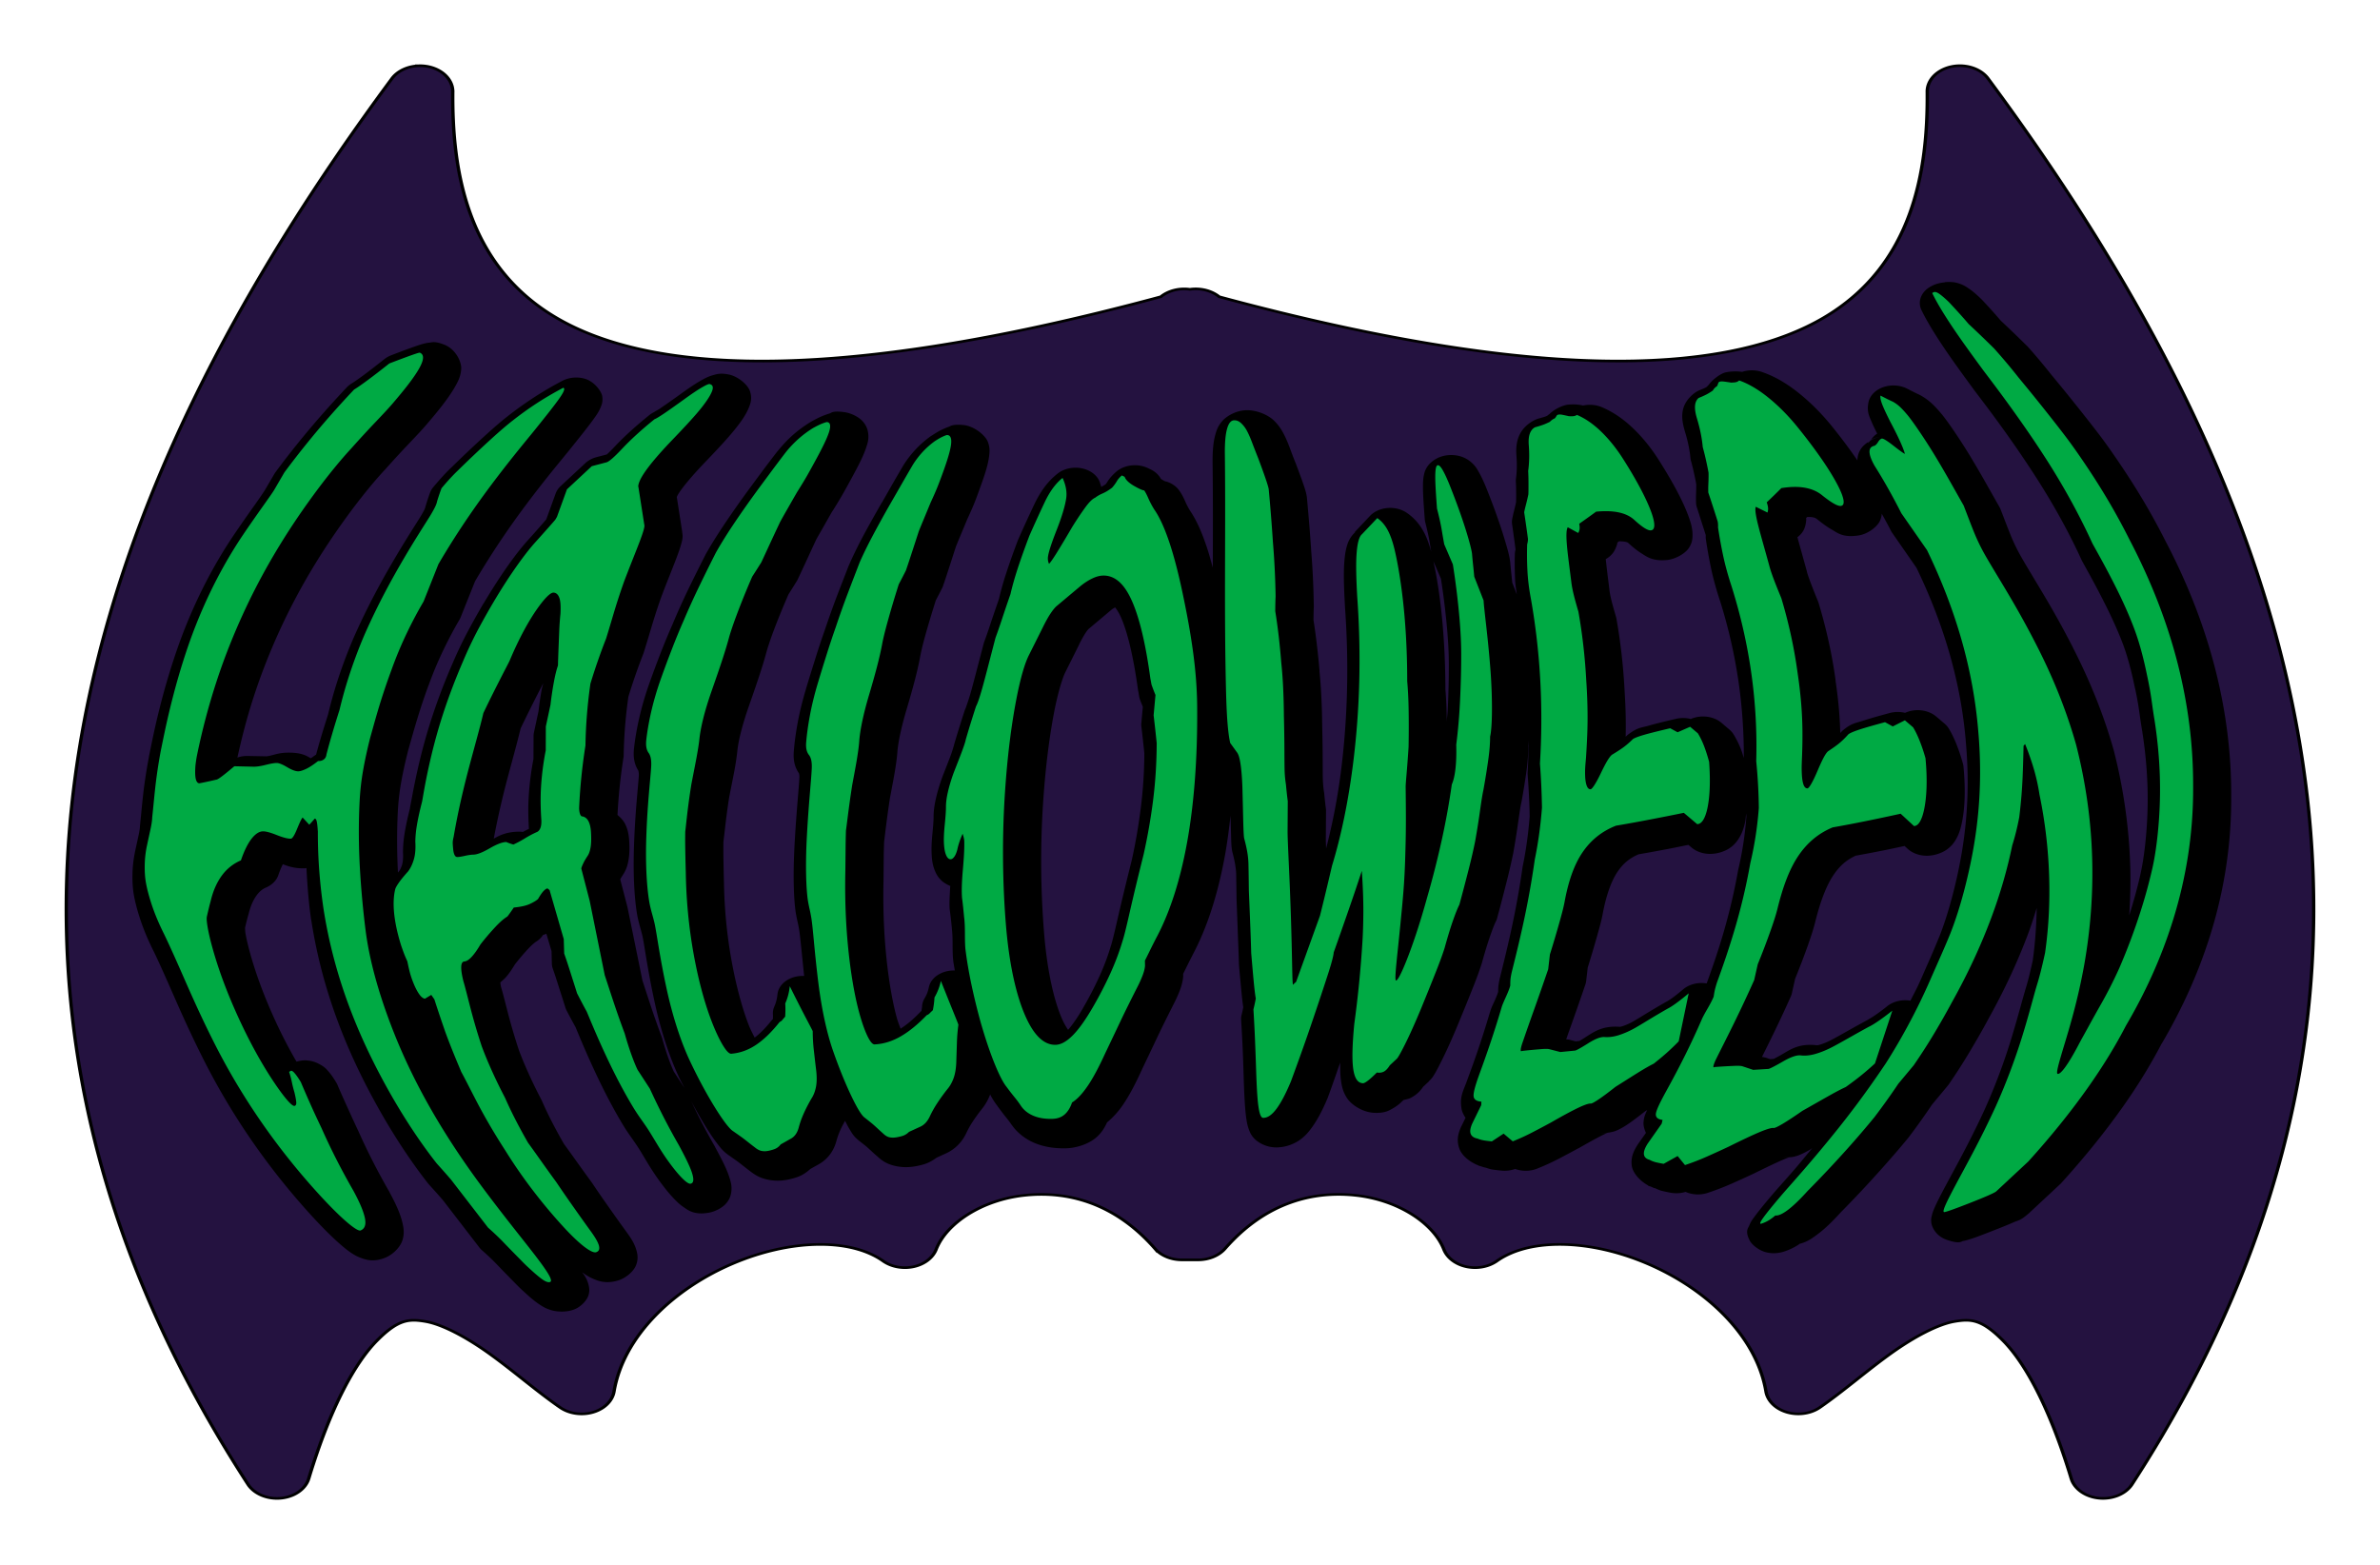
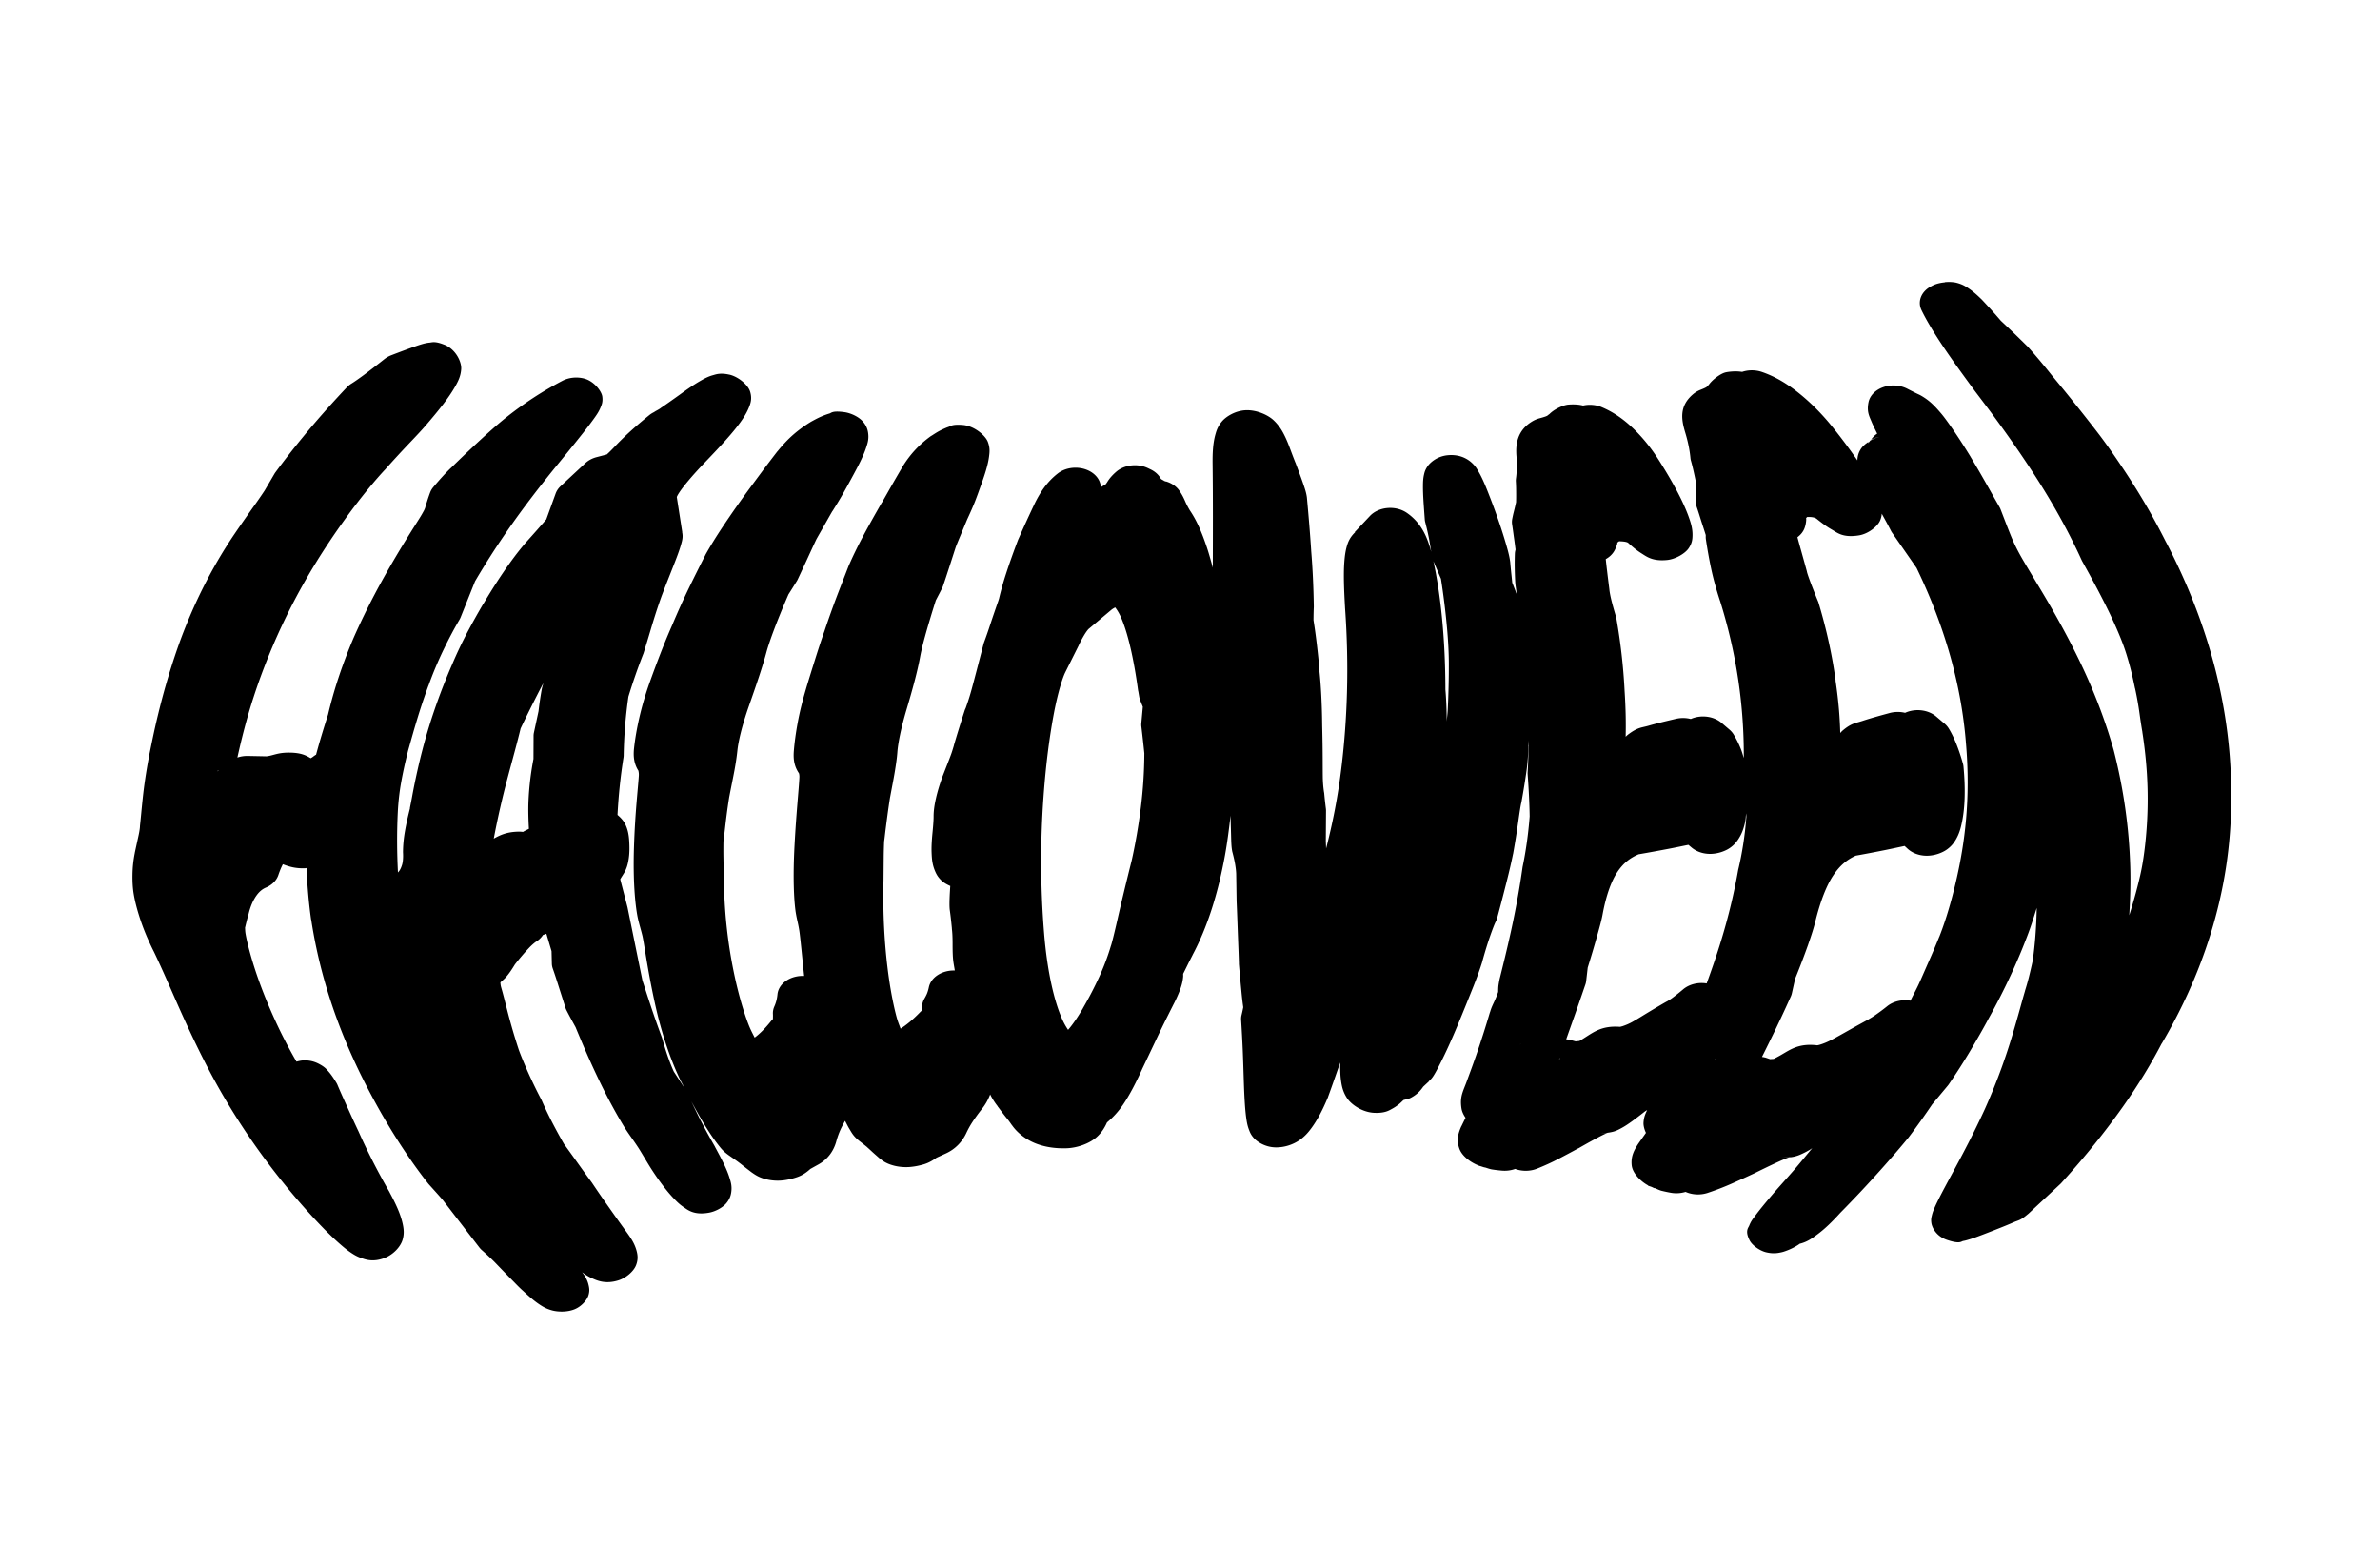
<svg xmlns="http://www.w3.org/2000/svg" viewBox="0 0 736.44 484.28">
  <defs>
    <filter id="a" color-interpolation-filters="sRGB">
      <feGaussianBlur stdDeviation="5.258" />
    </filter>
  </defs>
-   <path d="M134.06 203.69a10.103 10.103 0 00-8.5 4.969c-94.647 161.27-147.71 348.63-44.529 549.34a10.103 10.103 0 0018.781-2.281c6.86-28.58 14.558-45.59 21.094-53.906 6.536-8.318 9.874-8.587 15-7.5s12.544 5.984 19.906 12.656c7.362 6.671 14.613 14.687 21.812 20.969a10.103 10.103 0 0016.656-6.282c2.939-21.786 18.531-40.128 36.594-49.875 18.063-9.747 36.634-10.042 46.688-1.062a10.103 10.103 0 0016.375-4.531c3.186-10.242 14.076-19.278 27.125-21.125 13.049-1.847 27.914 2.509 40.625 20.844a10.103 10.103 0 008.31 4.34h5a10.103 10.103 0 008.313-4.344c12.71-18.335 27.576-22.69 40.625-20.844 13.049 1.847 23.94 10.883 27.125 21.125a10.103 10.103 0 0016.375 4.531c10.054-8.98 28.624-8.685 46.688 1.063 18.063 9.747 33.655 28.089 36.594 49.875a10.103 10.103 0 0016.656 6.28c7.2-6.281 14.45-14.296 21.812-20.968 7.362-6.672 14.78-11.57 19.906-12.656 5.125-1.087 8.464-.818 15 7.5s14.234 25.328 21.094 53.906a10.103 10.103 0 0018.78 2.28c103.18-200.71 50.12-388.07-44.53-549.34a10.103 10.103 0 00-18.812 5.187c.21 30.761-4.296 67.691-32 88.25-27.357 20.302-81.822 27.655-187.09-8.156a10.103 10.103 0 00-9.063-2.906 10.103 10.103 0 00-9 2.906c-105.27 35.811-159.74 28.458-187.09 8.156-27.704-20.559-32.211-57.489-32-88.25a10.103 10.103 0 00-10.33-10.16z" transform="matrix(1 0 0 .792 -4.28 -140.97)" stroke="#000" stroke-width="1.026" fill="#241240" />
  <path filter="url(#a)" transform="matrix(1 0 0 .792 -.28 -137.8)" d="M602.06 284.31c-1.317.144-2.656.54-3.688 1.188l-.125.062c-.01.007-.02.024-.03.031l-.282.188a7.819 7.819 0 00-3.094 9.375c1.564 4.077 3.745 8.625 6.5 13.844 2.765 5.236 6.104 11.038 9.844 17.469a7.819 7.819 0 00.031.062c1.933 3.23 4.751 7.85 8.125 13.75 3.398 5.941 7.425 13.183 11.812 21.906 5.02 10.014 9.498 20.278 13.25 30.656a7.819 7.819 0 00.188.469c1.697 3.892 4.155 9.385 7.094 16.781 2.914 7.336 4.689 12.747 5.718 16.312.565 1.955 1.138 4.287 1.72 6.937.572 2.615 1.185 5.845 1.78 9.563a7.819 7.819 0 00.04.1 156.26 156.26 0 011.375 9.812c.33 3.014.625 5.38.875 7.188.004.033-.004.061 0 .094 1.96 15.932 1.84 28.37 1.313 37.656-.528 9.308-1.45 15.279-1.938 17.969a7.819 7.819 0 000 .03c-.788 4.407-1.899 9.73-3.437 15.845.301-6.235.463-12.528.312-18.938a259.924 259.924 0 00-5.093-45.438 7.819 7.819 0 00-.032-.156c-3.157-14.094-7.494-27.424-12.625-40.062-.004-.01.004-.021 0-.032-3.728-9.257-7.293-16.969-10.188-23.062-2.881-6.067-5.106-10.685-6.312-13.469a79.715 79.715 0 01-2.781-7.406c-.917-2.86-1.907-6.158-3.063-9.937a7.819 7.819 0 00-.34-.93c-.757-1.67-1.871-4.16-3.312-7.375-1.422-3.171-3.243-7.262-5.625-12.22a7.819 7.819 0 000-.03c-2.237-4.626-4.186-8.36-5.72-11.156-1.534-2.801-2.603-4.614-3.405-5.813-1.055-1.575-1.969-2.842-2.938-3.969a19.512 19.512 0 00-3.469-3.156 7.819 7.819 0 00-.656-.406c-.711-.405-1.932-1.194-3.469-2.188a7.819 7.819 0 00-11.969 5.313c-.591 3.682.237 5.414.969 7.656.433 1.326 1.102 3.003 1.719 4.594-.915.746-1.433 1.562-1.906 2.375.492-.34 1.25-.722 2.406-1.094.004.01-.004.021 0 .031-.887.305-1.8.774-2.656 1.406-.184.34-.473.72-.625 1.032-.026.052.004-.268.062-.532-.863.736-1.667 1.56-2.187 2.5-.957 1.728-1.182 3.32-1.22 4.72a210.6 210.6 0 00-7.905-13.345c-3.282-5.12-6.754-9.43-10.25-12.969-3.577-3.621-7.251-6.415-11.312-8.187a7.819 7.819 0 00-6.188-.063 32.353 32.353 0 00-.594-.094c-1.644-.243-3.698.011-4.718.344a7.819 7.819 0 00-.02.02c-1.228.409-3.752 2.532-5 4.781-.222.264-.402.51-.594.782-.107.083-.364.285-.406.312-.385.247-.888.523-1.594.875a7.819 7.819 0 00-2.156 1.594c-4.6 4.8-3.67 10.33-2.5 15.219.854 3.57 1.38 6.945 1.593 9.969a7.819 7.819 0 00.188 1.094c.464 2.136.768 3.876 1.031 5.406.236 1.37.428 2.559.563 3.562.012 1.652-.03 2.998-.063 4.156-.04 1.444-.004 2.615 0 3.032a7.819 7.819 0 00.281 2c.617 2.264 1.093 4.326 1.625 6.375.456 1.75.798 3.137 1.094 4.312-.013-.06.02.094 0 .563a7.819 7.819 0 00.063 1.25c.441 3.71.967 7.505 1.625 11.406.679 4.025 1.609 8.2 2.718 12.469.01.033.023.06.032.093 5.153 20.727 7.416 41.125 7.343 61.344-.277-1.088-.519-2.227-.843-3.28a41.825 41.825 0 00-2.344-6 7.819 7.819 0 00-1.31-1.87l-2.375-2.563a7.819 7.819 0 00-9.531-1.532 7.819 7.819 0 00-4.594-.062c-3.461 1.028-6.194 1.855-8.469 2.687-2.249.824-3.258.572-6.187 3.313a7.819 7.819 0 00-.75.812c-.067.083-.091.108-.157.188.087-4.706.066-10.491-.343-18.188-.001-.03 0-.063 0-.094a288.195 288.195 0 00-2.5-27.78 7.819 7.819 0 00-.125-.72c-.597-2.563-1.1-4.78-1.438-6.53-.335-1.744-.54-3.121-.625-4.095a7.819 7.819 0 000-.093c-.512-5.156-.87-8.75-1.125-11.906a7.819 7.819 0 002.563-3.031c.345-.73.78-1.898 1-3.032.03-.151.008-.26.03-.406.181-.163.352-.336.532-.5 1.682.03 2.554.326 2.813.625 1.412 1.634 2.663 2.955 4.187 4.156 1.524 1.201 3.34 3.092 7.844 2.532 2.608-.324 5.543-2.495 6.656-4.532 1.114-2.036 1.193-3.632 1.219-4.968.052-2.672-.454-4.825-1.219-7.5-1.524-5.328-4.453-12.614-9.281-22.188-2.4-4.76-5.034-8.814-7.875-12.25-2.916-3.527-6.085-6.361-9.719-8.282a7.819 7.819 0 00-5.75-.625c-.241-.064-.437-.121-.719-.187-1.684-.392-3.586-.248-4.375-.094a7.819 7.819 0 00-.03.03c-1.129.226-3.715 1.553-5.312 3.594-.255.214-.461.432-.688.656-.166.09-.405.225-.531.281-.542.244-1.195.477-1.812.688a7.819 7.819 0 00-2.1 1.09c-4.916 3.602-5.344 9.147-5.063 13.719.193 3.137.139 6.113-.156 8.781a7.819 7.819 0 00-.031 1.188c.083 1.828.09 3.421.093 4.937.004 1.308-.01 2.301-.03 3.094-.247 1.443-.48 2.66-.688 3.687-.266 1.305-.428 2.39-.5 2.844a7.819 7.819 0 00-.032 2.156c.264 2.209.455 4.13.657 5.907.171 1.515.283 2.751.406 3.906-.008-.24.035-.18-.063.312a7.819 7.819 0 00-.15 1.3c-.095 3.52-.048 7.106.094 10.75.065 1.66.344 3.44.5 5.157l-1.406-4.594c-.068-.87-.141-1.781-.25-3.063a256.001 256.001 0 01-.375-4.937 7.819 7.819 0 00-.031-.282c-.232-2.274-.808-4.93-1.875-9.343-1.078-4.454-2.732-10.604-5.22-18.5-.975-3.097-1.819-5.39-2.687-7.282-.426-.93-.786-1.802-1.718-3-.933-1.197-3.352-3.829-7.625-3.406-3.524.354-5.691 2.986-6.438 4.375-.747 1.39-.91 2.286-1.062 3.094-.303 1.615-.336 2.953-.344 4.625-.018 3.38.245 7.557.562 13.062a7.819 7.819 0 00.157 1.125c.625 3.064 1.072 5.63 1.343 7.656.199 1.482.335 2.624.5 3.844-.634-2.976-1.383-5.669-2.406-8-1.192-2.715-2.81-5.22-5.156-7.25a7.819 7.819 0 00-11.406 1.219l-4.688 6.281.094.094c-1.627 2.005-2.184 3.794-2.562 5.469-.438 1.934-.647 3.944-.782 6.28-.271 4.731-.092 10.448.22 17.5a7.819 7.819 0 000 .094c1.354 23.748.603 44.243-1 61.47-1.22 13.1-2.977 23.573-4.845 32.75-.009-.495-.093-2.593-.093-2.97v-.03l.062-11.657a7.819 7.819 0 00-.031-.812 188.71 188.71 0 01-.531-6.156 7.819 7.819 0 00-.063-.438 49.771 49.771 0 01-.281-3.187 59.994 59.994 0 01-.094-2.625c-.014-1.136-.02-3.51-.03-6.906-.012-3.4-.046-7.848-.157-13.281v-.094c-.03-4.389-.143-8.322-.281-11.75-.138-3.4-.323-6.488-.563-9.344h.031c-.222-3.55-.519-7.02-.843-10.53a300.514 300.514 0 00-1.032-9.47c.01-1.894.039-3.648.094-5.094a7.819 7.819 0 000-.406c-.092-7.369-.348-14.59-.812-21.625-.002-.04.002-.085 0-.125-.34-6.591-.789-13.402-1.313-20.562a7.819 7.819 0 00-.031-.312c-.185-1.618-.506-2.856-1.063-4.938-.559-2.091-1.382-4.844-2.437-8.406a7.819 7.819 0 00-.063-.156c-.792-2.49-1.392-4.598-1.937-6.406-.593-1.967-1.19-3.627-1.813-5.094-.769-1.81-1.729-3.498-3-5-1.68-1.986-5.09-3.976-8.406-3.875-3.43.106-6.37 2.559-7.594 4.437-1.223 1.879-1.64 3.47-2 5.125-.715 3.302-.884 6.896-.843 11.5.132 14.144.088 27.434.062 40.47-.603-2.808-1.204-5.557-1.844-7.97-1.556-5.87-3.15-10.522-5.25-14.406-.072-.149-.119-.26-.187-.406a32.435 32.435 0 01-1.281-3.187c-.58-1.695-1.164-3.031-1.875-4.281a7.819 7.819 0 00-4.157-3.5c.003.047.087.138.063.125-.022-.012-.223-.152-.281-.188a7.819 7.819 0 00-.438-.125c.056.016.237.015.281.031a13.917 13.917 0 01-.812-.562c-.304-.221-.322-.31-.313-.313a7.819 7.819 0 00-3.093-3.594l-.875-.53a7.819 7.819 0 00-9.844 1.437c-1.008 1.11-2.038 2.457-2.813 4.125a7.819 7.819 0 00-.03.03c-.078.17-.257.465-.407.72-.251.194-.637.518-.719.562-.245.132-.39.327-.625.469-.218-.778-.356-1.605-.625-2.344a7.819 7.819 0 00-12.86-2.9c-3.267 3.23-5.482 7.341-7.344 12.312a639.863 639.863 0 00-4.78 13.188 7.819 7.819 0 00-.126.344c-1.424 4.744-2.66 9.124-3.687 13.094a146.673 146.673 0 00-2.22 9.906c-.036.196-.12.463-.155.656-.976 3.56-1.85 6.75-2.532 9.375a236.094 236.094 0 01-1.906 6.938 7.819 7.819 0 00-.156.594c-1.545 7.456-2.764 13.442-3.719 17.875-.947 4.397-1.913 7.535-1.844 7.375a7.819 7.819 0 00-.375 1.156 713.842 713.842 0 00-1.937 7.719 428.456 428.456 0 00-1.313 5.53 7.819 7.819 0 00-.125.782c.1-.806-.207.918-.781 2.906-.572 1.98-1.469 4.827-2.625 8.563a7.819 7.819 0 00-.031.125c-.897 3.095-1.572 5.967-2.031 8.53-.456 2.544-.727 4.851-.72 7.126.006 1.12-.112 3.385-.343 6.312-.253 3.206-.335 5.683-.281 7.594.074 2.643.225 4.809 1.062 7.313.399 1.191.904 2.48 2.188 3.937.584.663 1.498 1.346 2.531 1.906-.172 3.422-.326 6.78-.187 8.97a7.819 7.819 0 00.03.374c.217 1.942.443 4.353.657 7.188a7.819 7.819 0 000 .25c.108.99.219 2.944.219 5.656 0 2.989.04 5.142.219 6.969.11 1.13.331 2.459.468 3.625a7.819 7.819 0 00-8.03 6.53c-.13.789-.303 1.592-.532 2.345-.198.651-.51 1.388-.875 2.187a7.819 7.819 0 00-.688 2.938c-.02.513-.133 1.193-.187 1.78a7.819 7.819 0 00-.563.688c-2.238 2.917-4.223 4.918-5.906 6.25-.434-1.522-.822-2.569-1.281-4.75-.89-4.229-1.985-10.798-2.813-19.625-.828-8.84-1.436-20.012-1.187-33.53a7.819 7.819 0 000-.094c.028-3.435.045-6.438.062-8.97.017-2.342.076-4.325.125-6.155.155-1.27.24-2.523.5-5.094.288-2.848.686-6.85 1.313-11.97.01-.07.02-.116.031-.187.562-3.796 1.085-7.13 1.469-10.062.387-2.954.661-5.436.781-7.53.196-3.429 1.06-9.137 2.875-16.845 1.903-8.083 3.36-14.86 4.188-20.594.187-1.298.659-4.032 1.5-7.875.823-3.76 1.946-8.535 3.343-14.094.78-1.87 1.487-3.587 2.032-4.969a7.819 7.819 0 00.25-.812c.606-2.226 1.199-4.534 1.843-7.031.61-2.36 1.298-5.067 2.032-7.938l.062-.187.063-.25c.352-1.108.742-2.314 1.28-3.938.612-1.84 1.337-4.038 2.157-6.531l.094-.25c.897-2.447 1.694-4.71 2.344-6.813.629-2.036 1.13-3.837 1.562-5.343 1.422-4.948 2.4-8.665 2.75-12.094.176-1.72.343-3.347-.375-5.75s-4.122-6.216-7.75-6.594a7.819 7.819 0 00-.031 0c-3.294-.33-3.723.466-4.375.75-.652.284-1.075.526-1.531.781-1.58.884-2.543 1.717-3.625 2.594a7.819 7.819 0 00-.375.281 36.385 36.385 0 00-4.657 5.156c-1.438 1.936-2.71 4.037-3.875 6.375a7.819 7.819 0 00-.093.22 850.79 850.79 0 00-3.281 7.124c-1 2.208-2.055 4.593-3.188 7.063a7.819 7.819 0 00-.031 0c-2.353 5.174-4.392 9.764-6.125 13.906a185.154 185.154 0 00-4.094 10.688 7.819 7.819 0 00-.094.28c-1.231 4.04-2.541 8.215-3.843 12.563a428.808 428.808 0 00-3.625 12.906c-.008.031-.023.062-.032.094-1.017 3.636-1.974 7.37-2.906 11.125-.922 3.714-1.832 7.366-2.719 11.125-.002.01.002.02 0 .03-1.13 4.786-2.003 9.265-2.593 13.313-.584 4.002-.975 7.655-1.188 10.969-.2 3.12.028 6.355 2.031 9.531-.803-1.274-.251-.892-.312.812-.161 4.488-.954 13.626-1.5 26.5-.553 13.02-.157 21.338.281 25.531.137 1.307.376 2.824.688 4.563.257 1.438.397 2.468.5 3.281.299 2.382.884 10.264 1.5 17.72a7.819 7.819 0 00-8.25 7.187c-.07.918-.195 1.777-.344 2.5a16.987 16.987 0 01-.625 2.25 7.819 7.819 0 00-.438 3c.03.53 0 1.27 0 1.906a7.819 7.819 0 00-.531.719c-1.913 3.031-3.63 5.124-5.125 6.53-.669-1.711-1.298-3.085-2.062-5.655-1.308-4.394-2.997-11.23-4.47-20.375-1.474-9.16-2.782-20.686-2.968-34.625a7.819 7.819 0 000-.094c-.082-3.504-.118-6.57-.156-9.219-.036-2.496-.024-4.63 0-6.531v-.125c.116-1.143.236-2.372.468-4.938.268-2.95.651-7.111 1.313-12.375.01-.072.02-.115.031-.187.592-3.925 1.159-7.302 1.594-10.281.447-3.063.733-5.64.906-7.719.296-3.561 1.359-9.465 3.563-17.406 2.302-8.298 4.196-15.262 5.437-21.094.29-1.357.986-4.162 2.156-8.125 1.135-3.84 2.689-8.72 4.657-14.438 1.01-1.98 1.88-3.771 2.593-5.219a7.819 7.819 0 00.313-.75c.836-2.247 1.71-4.604 2.656-7.187.9-2.46 1.905-5.245 3-8.188.01-.024.02-.07.031-.093.517-1.184 1.14-2.55 1.97-4.375.841-1.854 1.845-4.14 3.03-6.72h.031c1.301-2.61 2.458-5.028 3.438-7.218.946-2.115 1.73-3.942 2.375-5.437 2.177-5.045 3.727-8.783 4.625-12.25.444-1.717.87-3.297.562-5.813-.153-1.258-.555-2.905-1.843-4.594-1.289-1.688-3.588-3.017-5.5-3.344-3.732-.633-3.957.289-4.594.532-.637.242-1.075.439-1.531.656-1.508.719-2.657 1.5-3.97 2.406a7.819 7.819 0 00-.343.25 41.726 41.726 0 00-5.406 5c-1.722 1.905-3.273 4.028-4.781 6.375a7.819 7.819 0 00-.125.156c-1.572 2.586-3.07 5.048-4.438 7.375-1.32 2.247-2.757 4.706-4.281 7.313a406.628 406.628 0 00-8.031 14.469c-2.278 4.317-4.056 8.001-5.406 11.03a7.819 7.819 0 00-.094.25 817.778 817.778 0 00-5.188 13.157 337.978 337.978 0 00-4.812 13.438c-.013.04-.018.085-.031.125a311.163 311.163 0 00-3.813 11.594 522.933 522.933 0 00-3.437 11.656 148.03 148.03 0 00-3.22 13.938c-.75 4.198-1.257 8.027-1.562 11.469-.281 3.174-.13 6.455 1.75 9.687-.747-1.284-.19-.651-.28 1.188-.236 4.73-1.157 14.335-1.5 27.844-.347 13.632.408 22.418 1.03 26.75.193 1.339.508 2.907.907 4.719.376 1.712.628 2.942.718 3.468.597 3.456 1.48 12.552 3.75 25.72 2.305 13.361 5.255 23.22 7.657 29.624.544 1.452 1.033 2.505 1.562 3.844a3426.284 3426.284 0 00-3.281-6.344c-.12-.3-.674-1.828-1.344-4.093-.67-2.266-1.446-5.25-2.25-8.844a7.819 7.819 0 00-.125-.5 422.81 422.81 0 01-3.656-13.125c-.959-3.645-1.692-6.56-2.344-9.031l-4.625-28.625a7.819 7.819 0 00-.062-.313l-2.188-10.625c.138-.332.38-.856.781-1.625.022-.042.01-.05.032-.094 1.183-2.224 1.529-4.127 1.78-6.062.277-2.122.313-4.366.188-7.094-.114-2.5-.42-4.832-1.469-7.25a7.819 7.819 0 00-.03 0c-.435-1-1.198-2.042-2.126-3.031.304-7.565.927-15.035 1.844-22.375a7.819 7.819 0 00.063-.875 230.88 230.88 0 011.468-22.969 276.881 276.881 0 014.563-16.594 7.819 7.819 0 00.125-.406 707.518 707.518 0 002.125-8.813c.838-3.559 1.892-7.956 3.375-13.188.014-.05.017-.075.031-.125 1.92-6.38 3.573-11.426 4.75-15.375.59-1.978 1.02-3.573 1.344-5.031.162-.729.32-1.402.406-2.25.06-.59.094-1.387-.094-2.531h.032l-1.688-13.688c.087-.276.262-.783.75-1.719 1.211-2.322 3.912-6.506 8-11.875 4.307-5.656 7.49-10.01 9.656-13.5 1.703-2.743 3.023-5.13 3.906-7.875.508-1.577 1.055-3.442.375-6.219-.68-2.777-3.779-5.887-6.406-6.625a7.819 7.819 0 00-.03 0c-2.809-.784-4.106-.111-4.97.188a9.999 9.999 0 00-1.812.812c-.9.51-1.575 1-2.344 1.563-1.695 1.24-3.643 2.911-6.094 5.156l-.031.031c-2.597 2.356-4.646 4.165-6.031 5.344a7.819 7.819 0 000 .031c-1.38 1.174-2.993 1.92-1.125 1.063a7.819 7.819 0 00-2.344 1.625c-4.126 4.213-7.685 8.259-10.594 12.156-1.164 1.56-2.033 2.63-2.563 3.218l-3.125 1.032a7.819 7.819 0 00-3.5 2.343l-7.687 9.032a7.819 7.819 0 00-1.531 2.906l-2.875 10.03-.031.063a479.619 479.619 0 01-5.813 8.313c-3.033 4.253-7.776 12.189-13.562 24.5a7.819 7.819 0 00-.031 0 328.941 328.941 0 00-4.469 10.03 184.39 184.39 0 00-5.344 14.126h-.03c-.008.02.006.042 0 .062-6.08 17.81-8.91 31.608-10.563 40.875a314.337 314.337 0 00-1.75 10.844c-.366 2.567-.84 5.157-.5 3.72a7.819 7.819 0 00-.062.25c-.647 3.183-1.171 6.139-1.563 8.937-.406 2.901-.604 5.553-.625 8a7.819 7.819 0 000 .437c.1 2.113-.052 3.774-.25 4.656-.285 1.27-.646 2.114-.875 2.5-.003.004.003.027 0 .032-.166.235-.28.426-.437.656-.303-7.646-.375-15.594-.032-23.97v-.03c.157-3.648.488-7.396 1-11.062.518-3.703 1.211-7.746 2.094-12.156.014-.068.018-.12.031-.188.627-2.768 1.345-6.105 2.313-10.219.991-4.213 2.262-9.372 4.031-15.406a7.819 7.819 0 00.031-.062 168.007 168.007 0 014.781-14.344c1.682-4.392 3.304-8.178 4.782-11.344a7.819 7.819 0 00.375-.97l4.45-14.05c6.314-13.573 12.539-24.573 17.656-33.03 5.184-8.568 9.07-14.376 11.344-17.938 3.296-5.165 5.852-9.175 7.656-12.344.932-1.639 1.667-2.938 2.25-4.781.291-.922.68-1.973.469-4.063s-2.524-5.962-5.47-7a7.819 7.819 0 00-6.937.875 106.766 106.766 0 00-8.906 6.594 116.998 116.998 0 00-7.937 7.187l-.032.032-.03.03c-1.667 1.628-3.903 4.026-6.876 7.438a442.318 442.318 0 00-10.594 12.656c-.032.04-.06.054-.093.094-1.553 1.872-3.321 4.314-5.375 7.406a7.819 7.819 0 00-1 2.094c-.684 2.292-1.118 4.149-1.47 5.625a7.819 7.819 0 00-.156.781c.077-.58.027-.088-.28.657a52.349 52.349 0 01-1.376 3c-1.497 3.037-4.38 8.641-8 16.438-3.615 7.783-8.043 17.846-12.375 30.219a7.819 7.819 0 00-.031.093 231.587 231.587 0 00-5.187 17.562c-1.216 4.818-2.072 8.986-2.75 12.531-.028.143-.099.36-.125.5a497.139 497.139 0 00-2.344 9.594c-.502 2.163-.86 3.834-1.22 5.5a7.819 7.819 0 00-.874.75c-.416.414-.457.378-.781.656-1.372-1.067-2.856-2.084-6.22-2.187-3.022-.092-4.334.55-6.155 1.125-1.002.316-1.59.298-1.094.312l-5.94-.15a7.819 7.819 0 00-3.281.62c1.306-7.46 2.87-15.294 5.031-23.688a283.93 283.93 0 0110.094-31.438c5.962-15.383 12.374-27.828 17.938-37.594 5.55-9.742 10.044-16.296 12.5-19.625a7.819 7.819 0 00.125-.156 387.49 387.49 0 017.625-10.469c2.168-2.868 3.825-5.104 5.094-6.969 3.97-5.835 6.954-10.564 8.906-14.875.987-2.18 1.79-4.157 1.938-6.969.148-2.811-1.662-7.719-5.22-9.53a7.819 7.819 0 00-.03 0c-2.895-1.469-3.804-.887-4.47-.813-.665.074-.994.174-1.28.25-.573.15-.903.276-1.25.406-.696.26-1.387.555-2.25.937-1.728.765-4.066 1.863-7.125 3.344a7.819 7.819 0 00-2.125 1.5c-2.562 2.563-4.666 4.623-6.375 6.22-1.72 1.605-3.076 2.775-3.813 3.343a7.819 7.819 0 00-1.469 1.5c-5.407 7.234-9.876 13.723-13.53 19.344a330.785 330.785 0 00-8.532 13.812 7.819 7.819 0 00-.344.656l-3 6.469a7.819 7.819 0 00-.062.125c.007-.015-1.143 2.197-2.75 5.062s-3.787 6.738-6.406 11.594c-5.406 10.022-12.147 24.811-17.625 44.375-2.833 10.236-4.73 19.05-6.125 26.281-1.403 7.272-2.25 12.932-2.875 16.72a7.819 7.819 0 000 .124c-.88 5.926-1.487 11.243-1.875 15.844-.381 4.507-.616 8.035-.844 10.625a7.819 7.819 0 00-.031.532c-.01.573-.141 1.812-.407 3.375-.298 1.756-.713 4.088-1.187 6.906a7.819 7.819 0 000 .062 57.89 57.89 0 00-.719 8.407c-.036 2.7.061 5.194.375 7.593.372 2.842 1.024 6.04 1.969 9.688.973 3.757 2.328 7.981 4.156 12.594.01.024.022.038.031.062 1.856 4.846 3.907 10.707 6.344 17.72 2.458 7.07 5.468 15.554 9.375 25.28 10.214 25.426 22.008 44.506 30.781 57.031 4.386 6.262 8.02 10.9 10.938 14.156 1.459 1.63 2.698 2.91 4.094 4.032.698.56 1.383 1.082 2.625 1.656 1.241.574 3.711 1.819 7.375 0 2.753-1.367 4.838-4.386 5.469-6.875.63-2.49.413-4.537.062-6.531-.66-3.756-2.045-7.556-4-12.125a7.819 7.819 0 00-.062-.188c-3.63-7.967-6.839-15.875-9.625-23.812a7.819 7.819 0 00-.063-.156 545.044 545.044 0 01-2.812-7.688c-1.102-3.09-2.322-6.419-3.531-10.03a7.819 7.819 0 00-.344-.907c-.867-1.815-1.602-3.241-2.594-4.656-.555-.793-1.063-1.63-2.781-2.781-.86-.576-2.178-1.337-4.25-1.438-.886-.043-1.844.193-2.781.5a208.381 208.381 0 01-5.813-13.969c-4.46-11.949-6.966-21.32-8.469-28.094-.75-3.386-1.221-6.034-1.468-7.812-.24-1.72-.07-3.166-.282-1.782.366-2.055.755-3.99 1.125-5.687a7.819 7.819 0 00.063-.219c.637-3.403 1.57-5.81 2.562-7.5.933-1.587 1.87-2.428 2.813-2.937a7.819 7.819 0 003.844-4.844c.474-1.757.952-3.166 1.406-4.281 1.906.924 3.774 1.675 6.719 1.594.23-.006.38-.074.593-.094.274 7.052.714 13.89 1.438 20.188a7.819 7.819 0 00.031.031c3.462 28.565 11.442 51.65 18.688 68.75 7.25 17.11 13.966 28.642 17.531 34.344a7.819 7.819 0 00.281.406c1.539 2.147 2.892 4.04 4.125 5.844.07.103.15.242.22.344l11.187 18.344a7.819 7.819 0 00.875 1.156 97.55 97.55 0 013.813 4.5l.093.125c3.38 4.454 5.666 7.35 6.188 8.031.73.953 1.487 1.925 2.312 2.875.03.034.064.06.094.094 2.04 2.394 3.606 4.136 5.406 5.625.938.775 1.966 1.561 3.688 2.156 1.721.595 4.574.78 6.937-.406 2.177-1.093 3.86-3.606 4.313-5.375.453-1.77.273-2.92.125-3.813-.297-1.786-.753-2.807-1.282-3.968-.17-.377-.556-.923-.75-1.313.935.854 1.84 1.646 3.125 2.375 1.496.848 4.118 2.37 8.125.75 2.305-.932 4.618-3.438 5.375-5.781.758-2.343.529-4.174.22-5.656-.643-3.075-1.85-5.214-3.438-7.97-2.26-3.92-4.25-7.508-6.094-10.811-1.798-3.22-3.209-5.868-4.313-7.938a7.819 7.819 0 00-.125-.218 881.678 881.678 0 01-5.125-8.97c-1.305-2.322-2.39-4.197-3.375-5.905-.022-.05-.04-.076-.062-.125a232.927 232.927 0 01-4.188-9.782 166.366 166.366 0 01-2.625-7.062 7.819 7.819 0 00-.17-.44 211.825 211.825 0 01-4.625-12.156c-1.093-3.179-1.804-5.442-2.25-6.969-.01-.038-.02-.055-.03-.094-.009-.026-.024-.099-.032-.125a288.337 288.337 0 01-3.469-14.906c-.811-3.972-1.427-7.11-2.031-9.687-.193-.962-.142-1.138-.219-1.781.543-.645 1.19-1.31 1.594-1.875 1.102-1.543 2.002-3.282 2.906-5.156a86.868 86.868 0 014.281-6.344c1.12-1.51 2.086-2.4 2.094-2.406a7.819 7.819 0 002-2.188c.112-.184.233-.406.344-.594.347-.1.686-.315 1.031-.437l1.594 6.781.094 4.844a7.819 7.819 0 00.281 1.937c.618 2.192 1.234 4.633 1.906 7.313.683 2.721 1.37 5.364 2 7.937a7.819 7.819 0 00.344 1.063c.931 2.307 1.9 4.519 2.844 6.687.016.038.014.087.03.125 1.389 4.203 3.498 10.708 6.75 19.344 3.292 8.738 6.19 15.184 8.157 19.25.73 1.508 1.563 3.011 2.5 4.688.88 1.573 1.516 2.78 1.969 3.656.58 1.123 1.527 3.164 2.812 5.844a107.946 107.946 0 003.375 6.5c1.926 3.4 3.617 5.998 5.22 8.031.784.996 1.498 1.873 2.655 2.844 1.158.97 3.115 3.208 7.844 2.094 1.947-.46 4.093-1.927 5.219-3.563s1.456-3.16 1.594-4.344c.276-2.367-.097-3.922-.5-5.594-.846-3.505-2.372-7.176-4.5-12.156a7.819 7.819 0 00-.06-.18 275.57 275.57 0 01-4.594-10.656c-.936-2.311-1.812-4.642-2.687-6.968 1.807 4.262 3.53 8.05 4.937 10.844 1.175 2.333 2.203 4.221 3.188 5.812.984 1.59 1.64 2.75 3.375 4.313a7.819 7.819 0 00.062.062c.673.588 1.613 1.42 2.844 2.531.025.024.068.07.094.094.487.461 1.07 1.037 1.78 1.75.849.85 1.633 1.592 2.345 2.281a7.819 7.819 0 00.25.219c1.15 1.017 2.426 2.056 4.875 2.688 1.566.403 3.255.49 4.906.218 1.466-.241 2.829-.686 4.062-1.219 1.702-.734 2.992-1.919 4.094-3.187.848-.6 1.705-1.202 2.531-1.781 3.183-2.233 4.763-5.704 5.469-8.813a7.819 7.819 0 00.031-.125 35.71 35.71 0 011.313-4.656c.4-1.125.913-2.282 1.406-3.437.448 1.07.915 2.275 1.344 3.156.768 1.578 1.183 2.748 2.937 4.562a7.819 7.819 0 00.094.094c.627.627 1.405 1.366 2.406 2.406.028.03.065.093.094.125.409.449.872.992 1.437 1.656.754.885 1.438 1.611 2 2.25a7.819 7.819 0 00.282.313c.974 1 2.14 2.201 4.718 3 1.363.421 3.056.646 4.75.469 1.617-.17 2.92-.557 4.032-.938 1.67-.572 3.023-1.587 4.218-2.687.95-.546 1.898-1.104 2.813-1.625 3.188-1.819 5.165-4.805 6.312-7.782a7.819 7.819 0 00.063-.156 36.633 36.633 0 011.906-4.344 70.62 70.62 0 012.625-4.625c.07-.101.12-.21.188-.312 1.218-1.845 2.059-3.825 2.687-5.875a28.65 28.65 0 002.344 4.656l-.031.031c.067.116.12.169.187.282.97 1.65 1.832 3.09 2.563 4.218a33.457 33.457 0 011.562 2.657 7.819 7.819 0 00.094.125c1.59 2.897 4.094 5.433 6.969 6.968 3.052 1.63 6.495 2.234 9.937 2.094 3.275-.133 7.039-1.784 9.313-4.344 1.577-1.775 2.497-3.729 3.218-5.75 1.954-2.06 3.58-4.353 5.032-7.062 1.965-3.668 3.797-8.132 5.78-13.594.017-.044.016-.082.032-.125 1.553-4.085 3.104-8.224 4.688-12.438 1.562-4.156 3.187-8.269 4.843-12.406.013-.03.02-.063.032-.094a61.681 61.681 0 002.03-5.562c.552-1.796.997-3.666 1.126-5.688a7.819 7.819 0 000-.625v-.469c.54-1.353 1.074-2.74 1.469-3.75.477-1.221.916-2.272 1.343-3.343.025-.063.07-.126.094-.188h-.031c4.473-10.553 7.822-23.507 10.062-39.03.703-4.876 1.239-10.116 1.719-15.5.052 2.562.117 5.522.156 7.28.065 2.985.082 4.56.312 6.313a7.819 7.819 0 00.094.594c.406 1.906.691 3.548.875 4.937.18 1.36.287 2.585.313 3.563v.062c.025 1.677.043 3.355.062 5.125.02 1.812.048 3.566.063 5.25a7.819 7.819 0 000 .188c.187 5.508.312 10.342.437 14.438.125 4.074.234 7.406.281 9.906a7.819 7.819 0 000 .375c.284 4.199.556 7.75.782 10.75.182 2.431.351 4.277.562 6.094-.131.86-.28 1.793-.531 3.093a7.819 7.819 0 00-.125 1.844c.195 4.05.375 8.046.5 11.875.125 3.843.218 7.696.312 11.531.166 6.385.367 11.212.75 14.781.194 1.805.398 3.247.938 4.969.27.861.557 1.824 1.531 3.156.975 1.332 3.41 3.407 6.563 3.5 3.04.09 5.706-1.31 7.375-2.75s2.718-2.986 3.687-4.625c1.886-3.191 3.532-7.139 5.219-12.25a7.819 7.819 0 00.062-.25c1.3-4.447 2.483-8.86 3.72-13.28-.02 2.455.01 4.811.218 6.812.25 2.412.614 4.6 1.875 7.062s4.68 5.586 8.531 5.781a7.819 7.819 0 00.031 0c3.29.162 4.566-1.004 5.47-1.625.902-.62 1.46-1.162 2-1.687.53-.517.988-1.14 1.468-1.688.759-.266 1.574-.418 2.219-.843 2.007-1.327 3.03-2.845 3.875-4.375l1.469-1.72.062-.062.219-.281-.031-.031c.784-.913 1.11-1.498 1.343-1.938.278-.523.5-1.004.75-1.562.5-1.116 1.063-2.49 1.75-4.219 1.416-3.562 3.203-8.435 5.282-14.781a1432.911 1432.911 0 004.75-14.781c1.237-3.942 2.08-7.019 2.625-9.219a7.819 7.819 0 00.03-.187c.887-4.039 1.699-7.34 2.407-9.906.74-2.686 1.372-4.76 1.781-5.782a7.819 7.819 0 00.406-1.25c1.22-5.68 2.199-10.53 3-14.53.81-4.044 1.455-7.57 1.938-10.595a7.819 7.819 0 00.031-.125 401.087 401.087 0 001.594-12.594c.378-3.411.686-5.946.906-7.187a7.819 7.819 0 00.063-.281c.68-4.748 1.207-8.92 1.593-12.438.408-3.709.527-6.879.532-9.532h-.031c.086-.584.096-1.508.156-2.156-.057 4.097-.115 8.195-.313 12.281a7.819 7.819 0 000 .844c.33 5.617.552 11.075.625 16.438-.442 7.206-1.198 13.673-2.125 19.344a7.819 7.819 0 00-.062.375 417.913 417.913 0 01-3.625 25.312c-1.247 7.153-2.427 13.127-3.406 18.094a7.819 7.819 0 00-.032.125 45.71 45.71 0 00-.375 2.562c-.112.944-.109 1.84-.125 2.75-.05.2-.342 1.367-.937 3.032-.006.015.006.015 0 .03-.71 1.973-1.16 2.986-1.563 4.813-.013.06-.049.094-.062.157a453.67 453.67 0 01-4.281 16.875c-1.197 4.371-2.148 7.516-2.72 9.53-1.26 4.454-2.373 6.318-1.78 11.126.14 1.146.582 2.407 1.25 3.625l-1.24 3.2a7.819 7.819 0 00-.125.281c-.855 2.484-1.539 5.138-.532 8.625.813 2.818 3.388 5.303 5.97 6.563v.03c.225.12.512.171.75.282.382.15.788.352 1.155.437v-.03c.764.286 1.469.646 2.282.812a7.819 7.819 0 00.03 0c1.15.23 2.124.342 2.907.437a7.819 7.819 0 004.156-.656 7.819 7.819 0 006.75-.094 66.743 66.743 0 006.719-3.875 329.196 329.196 0 005.938-4 7.819 7.819 0 00.187-.093c3.46-2.503 6.162-4.372 7.875-5.407.601-.363.87-.469 1.125-.593-.235.059-.878 0-1.5-.032-.298-.015-.304.053-.719 0 .326.042.44-.044.719-.03.655.031 1.24.044 1.688-.032.035-.017.202-.118.218-.125.027-.011-.106.055-.125.094.875-.161 1.527-.368 1.97-.563.769-.339 1.23-.657 1.655-.937a23.233 23.233 0 002.281-1.719c1.524-1.28 3.315-3.017 5.438-5.125.227-.18.402-.292.625-.469-.532 1.456-1.01 2.637-1.125 4.844-.062 1.19.225 2.628.75 4.063l-2.219 3.968a7.819 7.819 0 00-.125.22c-1.265 2.453-2.366 4.908-2.062 8.5.239 2.833 2.464 6.028 5.03 7.812l-.03.062c.405.291.809.361 1.218.594.283.139.562.373.844.469l.01-.07c.746.357 1.506.874 2.219 1.093.99.301 1.991.573 2.969.782a7.819 7.819 0 004.406-.375 7.819 7.819 0 006.813.406 73.276 73.276 0 007.562-3.688 322.062 322.062 0 006.844-3.937 7.819 7.819 0 00.156-.094c4.032-2.523 7.2-4.417 9.188-5.469.716-.379 1.03-.522 1.343-.656-.385.065-.968.109-2.343-.187 1.15.247 1.841.184 2.5.125.06-.025.282-.146.312-.157.055-.02-.063.086-.125.157.93-.11 1.576-.33 2.031-.5.788-.294 1.26-.582 1.72-.844a25.203 25.203 0 002.593-1.719c.161-.12.426-.373.594-.5-1.863 2.81-4.015 6.17-5.532 8.375-2.94 4.275-5.228 7.426-6.75 9.688-2.397 3.562-4.165 6.287-5.468 8.53-.665 1.146-1.189 1.903-1.75 3.688-.281.893-1.367 2.058.156 5.781.761 1.862 3.076 4.02 5.156 4.625 2.08.607 3.45.297 4.344.063a7.819 7.819 0 001-.313 17.475 17.475 0 004.531-2.687c.155-.127.287-.277.438-.406 2.484-.766 4.076-2.36 5.562-3.75 2.225-2.084 4.488-4.844 7-8.344.087-.11.133-.171.219-.281a430.357 430.357 0 0012.469-16.781c3.388-4.79 6.196-8.917 8.437-12.375a7.819 7.819 0 00.125-.22c2.519-4.185 4.911-8.459 7.22-12.78l.03-.031 4.72-7.156a7.819 7.819 0 00.343-.563 247.402 247.402 0 006.687-13.188c1.973-4.183 3.818-8.227 5.5-12.188.013-.03.02-.065.032-.094 5.227-11.833 9.268-23.024 12.375-33.5 1.02-3.44 1.8-6.678 2.625-9.968-.107 7.684-.564 14.549-1.188 20.125-.006.055.006.131 0 .187-.44 2.564-.873 4.903-1.281 6.938-.42 2.096-.825 3.773-1.156 5.125a7.819 7.819 0 000 .062c-.957 4.05-2.097 9.668-3.907 17.25-1.803 7.556-4.346 17.137-8.53 28.938-4.768 13.121-9.23 23.033-12.189 30.062-1.46 3.472-2.553 6.142-3.312 8.313-.38 1.085-.67 1.974-.906 3.28-.118.654-.297 1.36-.125 2.845s1.304 5.052 4.812 6.562c4.058 1.746 4.397.581 5.031.438.634-.144.99-.28 1.344-.407a28.956 28.956 0 002.094-.843c1.514-.67 3.473-1.626 6-2.875 2.545-1.258 4.56-2.283 6.125-3.157 1.566-.874 2.049-.618 4.375-3.125a7.819 7.819 0 00.25-.25l9.906-11.656a7.819 7.819 0 00.375-.5c7.464-10.395 13.644-20.192 18.781-29.344 5.074-9.038 9.034-17.39 12.156-24.969h.031c5.817-12.485 11.193-26.797 15.156-42.969 3.963-16.17 6.448-34.207 6.344-53.969v-.03-.032c.03-16.376-1.61-32.86-4.937-49.312-3.324-16.433-8.35-32.983-15.22-49.594-.018-.047-.043-.078-.062-.125-4.637-11.68-9.272-21.084-12.938-28.062-3.667-6.98-6.295-11.52-7.625-13.72-3.374-5.573-6.433-10.405-8.937-14.343-2.514-3.95-4.479-6.92-5.657-8.75-.012-.02-.05-.043-.062-.063a234.21 234.21 0 00-7.531-11.344 7.819 7.819 0 00-.282-.343 443.422 443.422 0 00-7.937-9.657c-.041-.048-.084-.107-.125-.156a220.078 220.078 0 00-5.813-8.156 7.819 7.819 0 00-.25-.312c-1.452-1.762-2.595-3.04-4.03-4.25-.875-.737-1.789-1.481-3.563-2.063-.923-.303-2.277-.4-3.657-.25zm-392.47 83.094c.01.155.038.321.031.438l-.031-.438zm372.97 7.313c.95 2.194 1.934 4.407 2.781 6.53a7.819 7.819 0 00.406.876l7.563 13.75c8.799 23.01 13.781 45.558 15.25 67.844a7.819 7.819 0 000 .062c1.631 22.858-.515 40.434-2.781 53.156-2.258 12.676-4.518 20.15-5.406 23-.004.012-.028.05-.032.063a372.613 372.613 0 01-3.28 9.75c-1.015 2.904-1.858 5.37-2.5 7.187a7.819 7.819 0 00-.03.07c-1.028 3.013-2.058 5.254-3.095 7.969a7.819 7.819 0 00-7.19 2.15 67.351 67.351 0 01-3.968 3.719c-1.1.942-2.046 1.538-1.594 1.281a7.819 7.819 0 00-.532.375 345.392 345.392 0 00-5.656 3.938c-1.854 1.323-3.696 2.641-5.406 3.78-1.444.963-2.7 1.582-3.75 1.97-.715.263-.851.203-.75.218-5.708-.861-8.266 1.637-11.219 3.781-.978.71-1.687 1.155-2.25 1.532l-1.13.09c-.47-.195-.947-.403-1.406-.594l-.156-.063v.032c-.425-.183-.58-.127-.938-.25.917-2.32 1.72-4.364 2.719-6.938a576.669 576.669 0 006.219-16.719 7.819 7.819 0 00.312-1.219l1-5.656a363.132 363.132 0 004.063-13.438c.002-.008-.002-.023 0-.031 1.067-3.811 1.755-6.65 2.156-8.719 1.58-8.085 3.479-14.252 5.625-18.28 2.075-3.896 4.278-6.12 6.937-7.626a369.908 369.908 0 009.344-2.25c1.9-.486 3.833-1.02 5.75-1.531l.938 1.094a7.819 7.819 0 005.812 2.719c2.54.036 4.963-1.179 6.344-2.438 1.381-1.26 2.101-2.503 2.656-3.656 1.11-2.307 1.602-4.515 2.031-7.188.855-5.323 1.123-12.417.438-21.594a7.819 7.819 0 00-.16-1.08 89.882 89.882 0 00-1.969-7.468c-.74-2.355-1.535-4.463-2.469-6.375a7.819 7.819 0 00-1.312-1.875l-2.531-2.72a7.819 7.819 0 00-9.625-1.437 7.819 7.819 0 00-4.75.063c-3.433 1.174-6.143 2.136-8.375 3.062-2.28.947-3.465.906-6.125 3.719a7.819 7.819 0 00-.688.875c-.047.067-.078.09-.125.156-.107-5.157-.426-11.759-1.469-20.53h.032c-1.036-9.645-2.752-19.697-5.22-30.095a7.819 7.819 0 00-.156-.625 295.855 295.855 0 01-2.25-7.125c-.607-2.042-1.056-3.649-1.25-4.594a7.819 7.819 0 000-.093c-1.235-5.733-2.194-9.883-2.937-13.438a7.819 7.819 0 002.219-3.625c.275-.958.46-2.102.5-3.219.009-.242-.028-.428-.031-.656.111-.138.232-.269.343-.407 1.475-.042 2.384.186 2.97.782 1.645 1.674 3.063 3.023 4.687 4.187 1.623 1.165 3.35 3.258 8.375 2.219 2.854-.589 5.682-3.46 6.468-5.656.38-1.061.512-1.981.563-2.781zm-138.75 18.53l2.344 6.875a374.427 374.427 0 011.875 19.22c.39 5.533.552 10.079.562 13.688a445.73 445.73 0 01-.343 18.344c-.061 1.582-.228 2.963-.313 4.5-.005-.383.005-.942 0-1.313a7.819 7.819 0 000-.031c-.062-4.364-.19-8.028-.406-11.094-.023-13.111-.64-24.09-1.469-32.906-.715-7.612-1.522-13.117-2.25-17.281zm-98.469 18.062c.518.854 1.186 2.1 1.875 4.094 1.963 5.681 3.828 15.364 5.219 28.344a7.819 7.819 0 00.062.344c.087.567.171 1.299.313 2.281a7.819 7.819 0 00.219.969c.235.852.573 1.845.875 2.813l-.47 6.53a7.819 7.819 0 00.032 1.282c.317 3.378.624 6.833.906 10.344a223.066 223.066 0 01-1.094 21.312c-.698 6.959-1.615 13.773-2.812 20.53-.01.053-.022.105-.031.157-1.887 9.535-3.343 17.171-4.344 22.75-.99 5.517-1.745 9.284-2 10.25a7.819 7.819 0 00-.063.219 107.64 107.64 0 01-3.625 12.156 158.118 158.118 0 01-5 12.156 7.819 7.819 0 000 .031c-1.847 4.027-3.424 6.753-4.625 8.5a29.472 29.472 0 01-1.906-4.375c-2.305-6.653-4.494-17.828-5.5-33.094a438.634 438.634 0 01-.188-53.781c.777-13.522 1.995-24.436 3.25-32.719 1.252-8.254 2.735-13.908 3.5-15.78a7.819 7.819 0 00.032-.095l4.156-10.5a7.819 7.819 0 000-.062c.84-2.168 1.573-3.751 2.063-4.688.54-1.032.97-1.584.843-1.437l7.125-7.563c.509-.518.804-.667 1.188-.968zm-176.96 29.67c-.153.88-.364 1.573-.5 2.532a171.12 171.12 0 00-.969 8.375l-1.437 8.437a7.819 7.819 0 00-.094 1.281l-.031 8.907c-.508 3.37-.9 6.712-1.156 9.875-.278 3.415-.421 6.566-.438 9.406-.009 1.444.016 4.357.188 8.031-.61.416-1.247.757-1.844 1.219a7.819 7.819 0 00-1.35-.1c-3.623.075-5.686 1.299-7.688 2.719a403.688 403.688 0 014.25-23.594c1.614-7.644 3.026-13.99 4.063-19.47a647.307 647.307 0 015.062-12.905c.918-2.281 1.39-3.382 1.938-4.72zm-100.41 34.03c-.053.052-.17.204-.219.25-.081.024-.168.04-.25.063.096-.121.205-.193.469-.313zm472.62 16.75c.008.47.058.97.062 1.438-.465 7.574-1.343 14.375-2.468 20.344a7.819 7.819 0 00-.063.344 283.608 283.608 0 01-5.031 26.594c-1.678 7.033-3.288 12.756-4.719 17.75a7.819 7.819 0 00-7.281 2.312c-1.415 1.51-2.568 2.654-3.5 3.5-.885.804-1.595 1.276-1.344 1.125a7.819 7.819 0 00-.56.36 263.282 263.282 0 00-5.219 3.875c-1.757 1.34-3.375 2.634-4.843 3.688a16.354 16.354 0 01-3.344 1.875c-.007.003-.024-.003-.031 0-.577.229-.72.224-.782.219-5.4-.482-7.937 1.95-10.625 4.093a57.793 57.793 0 01-1.843 1.438l-1.188.156a99.82 99.82 0 00-1.594-.531c-.004-.001.004-.03 0-.031-.075-.026-.083-.007-.156-.032-.54-.178-.728-.118-1.156-.218.56-2 1.034-3.704 1.656-5.907a1437.212 1437.212 0 004.313-15.625 7.819 7.819 0 00.218-1.312l.469-5.156a537.957 537.957 0 002.938-12.5c.784-3.512 1.346-6.072 1.656-8.219 1.089-7.469 2.713-13.142 4.625-16.719 1.849-3.46 3.902-5.424 6.53-6.844 3.188-.689 6.35-1.427 9.376-2.156 2.004-.483 4.018-1.021 6.031-1.531l1.031 1.094a7.819 7.819 0 005.625 2.437c2.36.019 4.66-1.03 6.063-2.219 1.402-1.188 2.166-2.433 2.75-3.562 1.167-2.259 1.694-4.386 2.125-6.906.156-.913.166-2.145.281-3.157zm-69.5 89.938a7.819 7.819 0 00-.625.438c.17-.145.361-.282.625-.438zm11.812 5.563c.05.64-.277.818-.281.938-.03.74.05.004.281-.938zm48.25.5a7.819 7.819 0 00-.344.188 7.819 7.819 0 00.031-.094c.067-.038.238-.057.313-.094z" />
-   <path fill="#0a4" d="M381.87 130.06c-.992.024-1.71.921-2.194 2.691-.484 1.77-.705 4.333-.666 7.752.157 13.286.067 25.926.046 37.927-.022 12 .03 23.522.294 34.542.1 4.193.238 7.717.466 10.593.227 2.876.523 4.978.848 6.343l2.114 2.93c.521.682.904 2.114 1.182 4.309.278 2.195.464 5.006.523 8.323.113 4.098.173 7.288.236 9.581.064 2.294.153 3.727.25 4.312.446 1.66.775 3.105.987 4.374.212 1.27.32 2.461.35 3.535.027 1.366.054 2.718.074 4.133.02 1.416.04 2.827.054 4.194.188 4.393.337 8.223.461 11.445a576.3 576.3 0 01.265 7.912c.284 3.322.52 6.11.744 8.457.222 2.347.434 4.213.674 5.583a55.443 55.443 0 01-.728 3.351c.196 3.227.362 6.403.489 9.484.127 3.082.243 6.155.338 9.19.163 4.992.36 8.732.693 11.188.333 2.457.812 3.687 1.476 3.703 1.368.032 2.729-.911 4.131-2.791 1.402-1.88 2.902-4.718 4.483-8.513 2.372-6.43 4.661-12.809 6.799-19.157a1048.712 1048.712 0 004.727-14.216c1.104-3.423 1.658-5.607 1.695-6.491 1.634-4.598 3.15-8.935 4.597-13.1a607.623 607.623 0 004.102-12.162c.36 5.022.499 9.342.477 12.939-.022 3.596-.131 6.48-.26 8.647a341.53 341.53 0 01-1.045 13.063 331.42 331.42 0 01-1.505 12.765c-.579 6.12-.738 10.683-.346 13.676.393 2.993 1.355 4.566 3.016 4.633.35.013.882-.285 1.619-.854s1.642-1.408 2.707-2.464c.818.133 1.54.045 2.159-.28.62-.324 1.237-.974 1.843-1.95l2.143-2.002c.345-.287 1.18-1.736 2.51-4.389 1.331-2.652 3.062-6.432 5.103-11.368a896.184 896.184 0 004.693-11.645c1.195-3.016 2.02-5.342 2.515-6.93.907-3.276 1.722-5.98 2.482-8.163.76-2.183 1.438-3.947 2.09-5.235a704.132 704.132 0 003.001-11.423 171.97 171.97 0 001.867-8.138 249.427 249.427 0 001.558-9.808c.384-2.748.705-4.774.996-6.075.67-3.702 1.175-6.944 1.55-9.651.376-2.707.526-4.988.53-6.894.272-1.106.491-3.343.55-6.657.06-3.315-.006-7.753-.399-13.383-.442-5.931-.963-10.713-1.375-14.391-.412-3.678-.723-6.263-.79-7.682l-2.886-7.357c-.084-.81-.174-1.842-.31-3.108a167.318 167.318 0 01-.391-4.05c-.13-1.014-.652-3.19-1.683-6.563-1.03-3.375-2.651-8.131-5.09-14.264-.92-2.313-1.711-3.998-2.316-5.04-.604-1.043-1.09-1.508-1.496-1.476-.529.042-.768 1.155-.783 3.426-.015 2.272.215 5.609.534 9.983.647 2.515 1.132 4.674 1.439 6.488.306 1.816.574 3.368.797 4.575l2.675 6.22a237.7 237.7 0 012.002 16.156c.402 4.516.568 8.258.579 11.266.017 5.114-.133 10.061-.363 14.81-.23 4.75-.62 9.257-1.176 13.547.089 3.089-.022 5.652-.26 7.644-.24 1.993-.614 3.552-1.108 4.648a228.319 228.319 0 01-2.966 16.536 284.32 284.32 0 01-4.7 18.553c-2.382 8.61-4.617 15.04-6.301 19.275-1.685 4.235-2.808 6.337-3.292 6.325-.29-.007-.229-1.7.096-5.115.325-3.416.9-8.433 1.52-15.058.14-1.385.38-3.8.651-7.162s.506-7.52.626-12.564c.132-4.153.168-7.915.156-11.227a919.964 919.964 0 00-.072-8.799c-.007-.494.093-1.807.273-3.884.18-2.078.398-4.879.63-8.443.081-4.552.069-8.542.01-11.91-.06-3.367-.226-6.171-.429-8.448-.004-10.411-.61-19.047-1.428-25.95-.818-6.902-1.786-11.916-2.533-14.99-.602-2.477-1.331-4.477-2.171-5.994-.84-1.517-1.898-2.705-3.133-3.552l-4.709 4.969c-.91.73-1.453 2.753-1.691 6.034-.238 3.281-.116 7.715.192 13.244 1.379 19.149.615 35.679-1.021 49.598-1.637 13.92-4.135 25.128-6.778 33.749-.8 3.43-1.527 6.484-2.153 9.079-.627 2.595-1.155 4.705-1.567 6.368l-7.398 20.496c-.26.193-.598.503-.97.89-.249-.984-.21-8.254-.653-21.762-.444-13.508-1.004-22.104-1.007-25.82l.057-9.243a124.749 124.749 0 01-.558-5.1 37.509 37.509 0 01-.345-2.94 41.706 41.706 0 01-.094-2.34c-.016-.978-.032-2.832-.042-5.521-.01-2.689-.049-6.2-.161-10.502a216.076 216.076 0 00-.253-9.182c-.137-2.689-.329-5.11-.56-7.26a218.87 218.87 0 00-.784-8.158c-.32-2.736-.684-5.353-1.075-7.795.009-1.664.04-3.195.106-4.566a248.794 248.794 0 00-.832-16.877 594.1 594.1 0 00-1.294-16.283c-.07-.49-.358-1.482-.867-2.991-.508-1.508-1.295-3.687-2.348-6.505a292.472 292.472 0 01-2.018-5.186c-.536-1.408-1.038-2.521-1.505-3.391a9.054 9.054 0 00-1.784-2.36c-.662-.62-1.378-.926-2.186-.907m-162.3-11.21c-.3-.066-1.119.307-2.417 1.06-1.3.752-3.121 1.968-5.46 3.666-2.636 1.895-4.695 3.359-6.23 4.394-1.534 1.035-2.497 1.6-2.95 1.764-3.936 3.185-7.28 6.228-9.916 9.026s-4.276 4.23-5.072 4.342l-4.406 1.16-7.694 7.165-3.091 8.526-.532.896c-1.582 1.846-3.663 4.176-6.242 7.04-2.58 2.866-7.242 8.966-12.868 18.45-1.25 2.12-2.753 4.73-4.382 7.754a123.425 123.425 0 00-5.131 10.773c-5.935 13.766-8.68 24.297-10.301 31.496-1.62 7.199-2.116 11.193-2.322 11.882-.619 2.413-1.122 4.637-1.49 6.715-.367 2.078-.536 3.913-.553 5.53.125 2.078-.013 3.877-.428 5.337-.413 1.46-1 2.76-1.817 3.836-1.193 1.323-2.118 2.44-2.799 3.407-.681.967-1.075 1.668-1.19 2.144-.464 1.906-.606 4.284-.355 7.062.251 2.778.902 6.102 2.097 9.975.18.586.43 1.264.72 2.083.29.82.709 1.87 1.303 3.148.287 1.425.56 2.635.831 3.641.271 1.007.6 1.928.92 2.75.595 1.526 1.236 2.796 1.871 3.709.635.913 1.25 1.4 1.836 1.46l1.947-1.175.963 1.393c1.199 3.77 2.357 7.12 3.379 10.093a208.822 208.822 0 003.078 7.881c.883 2.146 1.522 3.635 1.862 4.476 1.049 1.881 2.503 4.807 4.551 8.757s4.902 9.086 9.01 15.453a154.98 154.98 0 009.195 13.222 161.7 161.7 0 009.007 10.675c2.618 2.833 4.828 4.891 6.498 6.134s2.828 1.748 3.463 1.545c.897-.288 1.14-1.003.863-2.054-.277-1.05-1.123-2.52-2.545-4.474-2.31-3.175-4.328-6.049-6.151-8.636a354.502 354.502 0 01-4.404-6.405c-1.983-2.718-3.685-5.1-5.141-7.153s-2.673-3.765-3.693-5.156c-1.78-3.1-3.208-5.793-4.378-8.112a123.508 123.508 0 01-2.756-5.839 154.09 154.09 0 01-4.803-10.008 111.12 111.12 0 01-2.413-5.97 191.87 191.87 0 01-3.605-12.308c-.842-3.268-1.475-5.853-2.028-7.697-.498-1.968-.718-3.442-.683-4.503.036-1.06.365-1.612.96-1.658.746-.057 1.525-.603 2.366-1.536.842-.933 1.707-2.174 2.617-3.73a76.7 76.7 0 014.673-5.471c1.4-1.495 2.636-2.559 3.667-3.172.625-.818 1.28-1.74 1.977-2.777 2.105-.204 3.757-.551 4.949-1.1 1.19-.548 2.026-1.067 2.55-1.529.65-1.13 1.236-1.987 1.734-2.5.498-.512.91-.773 1.215-.783l.625.518 4.39 15.154.135 4.483c.66 1.85 1.3 3.827 1.975 5.959.674 2.132 1.356 4.232 2 6.318.993 1.947 1.997 3.87 3.01 5.703 1.411 3.382 3.475 8.432 6.68 15.173 3.204 6.741 6.005 11.665 7.873 14.723.6.983 1.343 2.102 2.258 3.4.916 1.297 1.614 2.298 2.112 3.063.712 1.091 1.67 2.695 2.941 4.794 1.271 2.098 2.342 3.7 3.123 4.793 1.795 2.513 3.319 4.352 4.52 5.56 1.202 1.207 2.098 1.824 2.614 1.728.952-.178 1.074-1.276.49-3.194-.584-1.918-2.003-4.817-4.085-8.677a203.224 203.224 0 01-4.72-8.68 236.544 236.544 0 01-4.29-8.862c-1.32-2.03-2.57-3.954-3.757-5.767-.338-.648-.92-1.98-1.654-3.949-.734-1.969-1.548-4.436-2.383-7.392a287.343 287.343 0 01-3.72-10.579c-1.005-3.03-1.792-5.485-2.441-7.425l-4.66-23.005-2.598-10.016c.098-.435.314-.95.622-1.605.308-.654.748-1.404 1.326-2.276.447-.654.757-1.591.943-2.723.186-1.13.227-2.618.116-4.549-.086-1.501-.36-2.694-.83-3.55-.468-.856-1.158-1.336-2.037-1.44-.261-.106-.453-.437-.592-.922-.14-.484-.21-1.005-.217-1.651.288-6.569.96-13.003 1.96-19.342.111-6.68.66-13.091 1.539-19.147a189.747 189.747 0 014.855-13.958c.542-1.722 1.22-4.021 2.073-6.886.851-2.865 1.966-6.495 3.52-10.83 1.97-5.191 3.65-9.253 4.781-12.258 1.13-3.005 1.653-4.752 1.435-5.236l-1.809-11.624c-.123-.256-.032-.765.229-1.505.26-.739.733-1.634 1.453-2.729 1.585-2.406 4.457-5.874 8.707-10.297 4.25-4.421 7.353-7.79 9.23-10.187 1.537-1.96 2.593-3.593 3.12-4.888.526-1.296.292-2.067-.718-2.292m378.3-28.18c1.394 2.88 3.45 6.298 6.112 10.293 2.664 3.997 5.965 8.547 9.693 13.626 1.906 2.524 4.74 6.23 8.168 10.98 3.43 4.751 7.576 10.622 12.05 17.67 5.148 8.135 9.706 16.48 13.571 24.948 1.673 3.04 4.218 7.503 7.216 13.482 2.999 5.98 4.83 10.466 5.94 13.511a77.79 77.79 0 011.86 5.869 116.504 116.504 0 011.875 7.922c.669 3.056 1.133 5.761 1.463 8.151.33 2.39.607 4.288.839 5.607 2.038 13.081 1.923 23.375 1.376 31.012-.547 7.638-1.501 12.648-2.041 15.006a157.265 157.265 0 01-3.6 13.151 188.133 188.133 0 01-6.638 17.708 134.597 134.597 0 01-6.011 11.768 551.698 551.698 0 00-3.77 6.782c-1.132 2.063-2.06 3.695-2.736 4.996-1.69 3.253-3.169 5.671-4.234 7.124-1.065 1.453-1.832 2.123-2.305 2.027-.567-.116.267-3.046 1.957-8.664s4.3-14.098 6.299-25.276c1.869-10.66 2.75-21.654 2.412-33.006-.338-11.353-1.916-22.964-4.958-34.902-3.056-10.808-7.252-21.057-12.243-30.795-3.651-7.184-7.12-13.165-9.987-17.946-2.865-4.78-5.11-8.432-6.453-10.889a61.11 61.11 0 01-3.028-6.434c-.948-2.345-1.932-4.971-3.081-7.948-.788-1.376-1.887-3.34-3.32-5.87-1.43-2.53-3.217-5.695-5.543-9.53a179.478 179.478 0 00-5.537-8.555c-1.458-2.107-2.518-3.507-3.044-4.129-.945-1.118-1.728-1.957-2.369-2.547a11.079 11.079 0 00-2.068-1.49c-1.04-.47-2.329-1.119-3.863-1.905-.136.672.133 1.76.7 3.136.568 1.376 1.38 3.08 2.459 5.192 1.4 2.624 2.406 4.703 3.104 6.281.698 1.58 1.128 2.742 1.286 3.424-.447-.181-1.629-1.041-3.602-2.583-1.973-1.542-3.163-2.242-3.548-2.146-.343.085-.742.406-1.156 1.08-.415.676-.829 1.078-1.216 1.17-1.033.244-1.469.935-1.412 1.974.057 1.038.553 2.378 1.515 4.102a165.58 165.58 0 014.385 7.383 192.51 192.51 0 013.928 7.37l7.954 11.425c9.135 18.855 14.312 37.436 15.842 55.814 1.687 18.729-.583 33.266-2.917 43.648-2.334 10.383-4.728 16.7-5.645 19.03-1.218 3.026-2.38 5.654-3.378 7.92-.998 2.266-1.844 4.197-2.52 5.71a189.137 189.137 0 01-7.655 15.709 183.695 183.695 0 01-6.453 10.957c-.621.92-2.028 3.033-4.423 6.427a289.94 289.94 0 01-10.547 14.023 424.57 424.57 0 01-10.923 13.077c-2.985 3.438-5.283 5.995-6.664 7.62-2.367 2.786-4.111 4.92-5.215 6.426-1.102 1.505-1.412 2.217-.812 2.092.968-.313 1.826-.716 2.535-1.175a15.09 15.09 0 001.835-1.372c.893.098 2.138-.422 3.79-1.646 1.65-1.225 3.755-3.226 6.158-5.897a354.865 354.865 0 0012.492-13.276 292.168 292.168 0 008.235-9.614c2.569-3.384 5.031-6.82 7.389-10.338l4.742-5.687c2.412-3.499 4.55-6.84 6.507-10.128a243.29 243.29 0 005.403-9.521c5.111-9.159 9.034-17.797 12.056-25.871 3.022-8.074 5.114-15.601 6.542-22.554.804-2.511 1.544-5.441 2.166-8.692.63-5.06.92-9.337 1.068-12.967.147-3.63.213-6.724.274-9.157l.47-.538a79.325 79.325 0 012.742 7.848 60.442 60.442 0 011.704 7.757 146.933 146.933 0 013.06 28.485c.084 8.089-.526 14.914-1.317 20.472a164.9 164.9 0 01-1.404 6.017 84.052 84.052 0 01-1.224 4.323c-.9 3.022-2.044 7.577-3.883 13.683a191.253 191.253 0 01-8.767 23.554c-4.877 10.638-9.441 18.698-12.327 24.133-2.886 5.435-4.3 8.337-3.674 8.551.292.1 2.955-.833 7.905-2.772 4.949-1.938 7.68-3.143 8.247-3.626l9.916-9.236c7.301-8.056 13.327-15.632 18.318-22.677 4.992-7.045 8.894-13.544 11.914-19.38 5.63-9.576 10.81-20.514 14.637-32.889 3.828-12.374 6.256-26.164 6.15-41.3.033-12.569-1.553-25.216-4.783-37.869-3.23-12.652-8.151-25.407-14.862-38.247-4.53-9.054-9.029-16.314-12.622-21.734-3.593-5.42-6.145-8.885-7.394-10.52-3.332-4.362-6.364-8.159-8.854-11.259-2.488-3.1-4.44-5.42-5.686-6.956a185.946 185.946 0 00-7.36-8.742 377.727 377.727 0 00-7.93-7.623c-1.335-1.577-3.334-3.832-6.128-6.804-1.28-1.23-2.316-2.097-3.027-2.572-.712-.475-1.28-.628-1.66-.425l-.442.236m-115.62 37.621c-.23.037-.456.124-.602.378a4.257 4.257 0 01-.56.794c-.507.192-1.028.542-1.528 1.073-.676.327-1.38.659-2.174.94-.794.282-1.624.53-2.455.755-1.518.882-2.1 2.719-1.884 5.507.217 2.788.164 5.474-.188 8 .093 1.614.095 2.977.099 4.157.004 1.18 0 2.234-.043 3.092-.31 1.522-.61 2.665-.833 3.53a40.109 40.109 0 00-.46 1.986c.267 1.774.49 3.327.69 4.73.2 1.403.35 2.57.479 3.503.022.417-.06 1.006-.247 1.748a97.357 97.357 0 00.084 8.095c.137 2.787.51 5.75 1.094 8.809 3.012 17.14 3.809 34.084 2.782 50.88.345 4.65.552 9.202.622 13.652-.456 5.965-1.244 11.315-2.222 16.055a272.062 272.062 0 01-3.699 20.428c-1.264 5.745-2.464 10.542-3.442 14.473a23.87 23.87 0 00-.32 1.674c-.092.607-.123 1.414-.126 2.432-.17.707-.627 1.91-1.353 3.511-.725 1.601-1.162 2.633-1.297 3.137a303.086 303.086 0 01-4.398 13.725c-1.218 3.526-2.17 6.093-2.712 7.606-1.19 3.327-1.716 5.422-1.57 6.365.147.943.938 1.466 2.402 1.574l-.06 1.082-2.803 5.744c-.571 1.315-.734 2.357-.457 3.117.277.76.983 1.272 2.122 1.481.64.27 1.332.46 2.104.584.773.123 1.55.211 2.325.286l3.638-2.403 2.826 2.388a64.207 64.207 0 005.94-2.708 340.608 340.608 0 005.793-3.07c3.543-2.031 6.374-3.57 8.45-4.563 2.075-.994 3.371-1.407 3.936-1.35.305.03 1.092-.383 2.382-1.242 1.29-.858 3.05-2.166 5.279-3.927 2.576-1.617 4.886-3.093 6.882-4.336 1.996-1.243 3.669-2.199 4.98-2.85 1.611-1.286 3.023-2.45 4.3-3.607a71.75 71.75 0 003.41-3.291l3.095-14.863a65.207 65.207 0 01-3.966 3.128c-1.1.792-1.96 1.335-2.555 1.619a258.594 258.594 0 00-5.046 2.962c-1.678 1.015-3.358 2.058-5.037 3.013-1.68.955-3.358 1.685-4.983 2.21s-3.094.696-4.446.6c-1.258-.088-2.942.592-5.058 1.93-2.116 1.337-3.459 2.081-4 2.255l-4.632.453c-1.157-.29-2.275-.59-3.392-.874-.513-.138-1.481-.113-2.886.006-1.406.12-3.29.27-5.63.542-.255.192-.37.062-.346-.403.023-.466.211-1.179.557-2.194a815.445 815.445 0 013.648-10.394 946.406 946.406 0 004.299-12.308l.525-4.574a336.504 336.504 0 003.028-10.202c.771-2.738 1.27-4.721 1.51-6.043 1.161-6.303 2.9-11.407 5.498-15.258 2.598-3.851 6.023-6.614 10.414-8.337a451.796 451.796 0 0010.53-1.91 776.544 776.544 0 0010.456-2.07l4.138 3.5c1.339.007 2.453-1.632 3.159-4.9.706-3.27.997-8.05.534-14.387-.49-1.79-1.01-3.448-1.601-4.97-.592-1.521-1.241-2.81-1.882-3.853l-2.398-2.019-3.87 1.698-2.293-1.238c-3.43.807-6.117 1.462-8.028 2.016-1.91.555-3.078 1.017-3.506 1.335-1.072 1.054-2.136 1.977-3.176 2.713-1.04.737-2.054 1.371-3.086 2-.842.422-2.009 2.377-3.633 5.77-1.625 3.395-2.758 5.04-3.222 5.042-.515.002-.887-.348-1.162-1.062-.275-.714-.457-1.741-.508-3.068a28.013 28.013 0 01.031-2.758c.055-.92.153-1.864.24-2.887.048-.818.211-3.12.37-6.91.158-3.79.219-9.35-.28-16.745a177.359 177.359 0 00-2.436-21.489c-.603-2.051-1.114-3.878-1.49-5.424-.374-1.546-.605-2.833-.72-3.874-.613-4.886-1.154-8.764-1.376-11.611-.223-2.846-.153-4.57.289-5.248l3.23 1.771c.134-.224.272-.514.379-.952.107-.438.093-1.06-.063-1.907a335.006 335.006 0 005.226-3.737c5.416-.523 9.362.302 11.814 2.549s4.156 3.33 5.15 3.232c1.31-.13 1.412-2.01.104-5.634-1.308-3.623-4.056-9.142-8.727-16.48-2.166-3.402-4.492-6.244-6.918-8.57-2.425-2.323-4.926-4.018-7.358-5.036a2.585 2.585 0 01-.953.37c-.386.062-.919.048-1.532.028a61.242 61.242 0 00-2.117-.454c-.512-.094-.868-.078-1.098-.042m49.945-10.203c-.23.06-.442.179-.529.48a4.282 4.282 0 01-.398.956c-.478.26-.904.693-1.286 1.335-.617.425-1.285.861-2.035 1.241a27.17 27.17 0 01-2.322 1.036c-1.342 1.11-1.481 3.22-.547 6.315.935 3.095 1.547 6.08 1.799 8.891a85.666 85.666 0 011.12 4.573c.282 1.298.522 2.454.675 3.397.032 1.687-.044 2.956-.077 3.914-.034.958-.01 1.714-.004 2.186.66 1.92 1.19 3.602 1.686 5.116.497 1.515.887 2.775 1.204 3.78.106.452.169 1.09.126 1.902a146.33 146.33 0 001.583 8.74c.638 2.998 1.519 6.17 2.592 9.432 5.75 18.294 8.153 36.327 7.644 54.157.489 4.932.752 9.76.803 14.482-.481 6.33-1.429 12.001-2.624 17.022a188.445 188.445 0 01-5.175 21.636c-1.83 6.081-3.628 11.158-5.142 15.32a31.703 31.703 0 00-.522 1.777c-.176.645-.35 1.501-.501 2.587-.275.75-.91 2.02-1.887 3.706-.977 1.687-1.555 2.777-1.773 3.31a235.461 235.461 0 01-6.897 14.525c-1.923 3.73-3.434 6.447-4.307 8.049-1.92 3.523-2.966 5.752-3.033 6.776-.068 1.025.615 1.631 2.079 1.824l-.288 1.172-4.264 6.07c-.907 1.395-1.312 2.523-1.222 3.366.09.844.655 1.442 1.767 1.74.587.334 1.271.588 2.03.773.76.183 1.533.328 2.308.46l4.328-2.412 2.277 2.8a73.845 73.845 0 006.754-2.613 340.31 340.31 0 006.662-3.039c4.099-2.032 7.333-3.572 9.672-4.552 2.339-.98 3.751-1.366 4.316-1.27.304.053 1.225-.357 2.724-1.237 1.499-.88 3.57-2.234 6.197-4.07 2.951-1.656 5.591-3.174 7.86-4.453 2.267-1.278 4.116-2.26 5.568-2.919 1.873-1.35 3.515-2.577 5.012-3.801a83.56 83.56 0 004.02-3.501l5.373-16.338c-1.738 1.387-3.213 2.471-4.438 3.302-1.225.832-2.172 1.398-2.816 1.687-1.842 1-3.664 2.019-5.518 3.068-1.854 1.049-3.749 2.124-5.604 3.104s-3.647 1.714-5.382 2.222c-1.735.507-3.252.631-4.603.47-1.258-.15-3.107.52-5.49 1.89-2.381 1.37-3.852 2.127-4.433 2.293l-4.777.291c-1.118-.367-2.222-.744-3.3-1.099-.492-.172-1.478-.186-2.922-.117-1.445.07-3.353.157-5.772.352-.295.197-.385.052-.273-.45.113-.5.41-1.265.95-2.346 1.615-3.243 3.512-6.957 5.513-11.047a397.795 397.795 0 006.12-13.074l1.098-4.883a230.394 230.394 0 004.122-10.843c1.03-2.911 1.658-5.022 2.002-6.43 1.655-6.713 3.648-12.135 6.4-16.227 2.75-4.093 6.233-7.03 10.655-8.862a397.265 397.265 0 0010.592-2.018c3.455-.7 6.922-1.437 10.446-2.214l4.128 3.81c1.34.015 2.458-1.765 3.178-5.32.72-3.556 1.035-8.762.386-15.66a54.4 54.4 0 00-1.81-5.397c-.655-1.65-1.335-3.048-2.03-4.175l-2.538-2.165-3.753 1.894-2.392-1.314c-3.39.919-6.014 1.657-7.898 2.277-1.885.62-3.03 1.13-3.444 1.476-1.021 1.146-2.046 2.149-3.056 2.95-1.01.801-2.031 1.49-3.04 2.174-.827.459-1.915 2.565-3.463 6.205-1.547 3.64-2.643 5.4-3.107 5.402-.516.003-.922-.37-1.206-1.132-.284-.761-.449-1.858-.528-3.275a34.322 34.322 0 01-.034-2.945c.03-.983.067-1.991.117-3.085.02-.874.14-3.335.102-7.39-.04-4.055-.309-10.005-1.502-17.932-1-7.382-2.628-15.082-5.019-23.067-.905-2.197-1.7-4.156-2.324-5.816-.623-1.66-1.096-3.043-1.387-4.167-1.435-5.274-2.68-9.479-3.453-12.576-.774-3.096-1.057-4.99-.746-5.756l3.61 1.788c.093-.253.175-.578.197-1.064.022-.487-.09-1.173-.421-2.098a220.52 220.52 0 004.527-4.402c5.417-.878 9.623-.19 12.565 2.182 2.943 2.37 4.906 3.484 5.9 3.321 1.31-.214 1.07-2.32-.983-6.314-2.054-3.994-5.98-10.044-12.467-18.06-3.008-3.717-6.115-6.786-9.195-9.256-3.08-2.47-6.084-4.217-8.874-5.182-.242.21-.536.407-.922.51-.386.103-.92.125-1.562.152a61.041 61.041 0 00-2.344-.337c-.556-.065-.9-.024-1.13.036m-276.25 12.515c-.192-.026-.677.135-1.443.425s-1.733.771-2.887 1.403a32.073 32.073 0 00-4.368 3.215 34.275 34.275 0 00-4.05 4.233 446.941 446.941 0 00-4.363 5.775 3294.925 3294.925 0 00-4.274 5.78c-3.078 4.2-5.679 7.924-7.874 11.22-2.195 3.296-3.897 6.091-5.182 8.375a566.987 566.987 0 00-5.098 10.299 230.359 230.359 0 00-4.775 10.5 207.528 207.528 0 00-3.727 9.04 347.963 347.963 0 00-3.391 9.122c-1.339 3.77-2.342 7.282-3.055 10.438-.713 3.156-1.196 6.002-1.479 8.532-.2 1.793.067 3.123.732 4.03.666.906.904 2.343.778 4.342-.257 4.102-1.174 11.41-1.511 21.903-.337 10.493.45 17.2.986 20.155.153.844.42 1.982.785 3.297.365 1.315.63 2.298.79 3.037.736 3.375 1.535 10.155 3.76 20.376s5.04 17.68 7.246 22.34c3.157 6.672 6.087 11.765 8.289 15.23s3.865 5.549 4.812 6.225c.695.48 1.676 1.163 3.022 2.127a81.896 81.896 0 012.08 1.615c.738.586 1.48 1.148 2.238 1.73.546.384 1.107.661 1.613.765a5.117 5.117 0 001.689.056c.735-.096 1.467-.299 2.252-.567a4.097 4.097 0 002.01-1.488c1.031-.572 2.084-1.184 3.209-1.809s1.905-1.714 2.356-3.289c.38-1.458.906-2.964 1.587-4.484a49.588 49.588 0 012.388-4.621c.667-1.016 1.135-2.236 1.403-3.631.267-1.396.27-3.043.077-4.92-.271-2.185-.506-4.3-.742-6.37a52.218 52.218 0 01-.345-5.916c-.169-.508-2.76-5.138-7.107-13.928-.089.934-.26 1.861-.49 2.752-.233.892-.535 1.741-.909 2.591.085 1.242.08 2.623-.022 4.088-.278.328-.56.615-.812.942-.252.328-.546.569-.889.693-2.36 2.963-4.67 5.27-7.08 6.932s-5.01 2.669-7.904 2.902c-.643.052-1.53-.85-2.643-2.706s-2.38-4.533-3.676-7.984c-1.413-3.765-3.172-9.423-4.695-16.921-1.524-7.499-2.856-16.95-3.048-28.333a623.76 623.76 0 01-.17-7.364c-.037-2.085-.029-3.875-.003-5.438.077-.521.224-2.017.498-4.413a223.42 223.42 0 011.383-10.15c.611-3.22 1.17-5.946 1.6-8.28.43-2.333.74-4.275.892-5.729.36-3.425 1.49-8.373 3.784-14.922 2.294-6.549 4.165-11.993 5.333-16.34.361-1.345 1.103-3.659 2.314-6.907a236.604 236.604 0 014.914-12.141 320.378 320.378 0 002.817-4.428c.82-1.746 1.68-3.621 2.633-5.68a1183.6 1183.6 0 013.191-6.826 234.32 234.32 0 012.045-3.643c.88-1.535 1.923-3.379 3.17-5.529 1.282-2.038 2.403-3.865 3.302-5.457a309.234 309.234 0 002.34-4.231c2.135-3.917 3.59-6.851 4.234-8.822.644-1.97.499-3.077-.54-3.217m37.17 4.002c-.193-.015-.632.157-1.321.463-.689.305-1.536.8-2.537 1.442a25.438 25.438 0 00-3.643 3.202 26.954 26.954 0 00-3.173 4.139 606.707 606.707 0 00-3.247 5.6c-.993 1.738-2.072 3.62-3.22 5.604a357.457 357.457 0 00-6.014 10.863c-1.685 3.189-2.984 5.888-3.952 8.09-1.237 3.214-2.512 6.508-3.802 9.92a281.913 281.913 0 00-3.592 10.114 254.529 254.529 0 00-2.892 8.702 636.512 636.512 0 00-2.698 8.774c-1.083 3.626-1.888 7-2.446 10.03-.558 3.03-.928 5.762-1.125 8.19-.14 1.72.164 2.995.854 3.86.69.867.964 2.246.877 4.166-.178 3.94-.973 10.96-1.512 21.028-.54 10.068-.133 16.496.241 19.33.107.81.31 1.903.595 3.165.286 1.263.456 2.208.568 2.917.513 3.238.898 9.736 2.097 19.513s3.016 16.907 4.57 21.372c2.226 6.392 4.332 11.277 5.953 14.606 1.621 3.33 2.876 5.344 3.692 6.012.6.476 1.474 1.149 2.628 2.102.556.479 1.14 1.015 1.76 1.592.62.578 1.247 1.133 1.886 1.708.467.38.966.662 1.442.778.476.117 1.026.171 1.639.12.735-.06 1.486-.222 2.301-.443a4.883 4.883 0 002.23-1.32c1.112-.5 2.25-1.036 3.464-1.584 1.213-.548 2.171-1.549 2.89-3.025a32.636 32.636 0 012.331-4.202 60.316 60.316 0 013.123-4.326c.823-.95 1.483-2.102 1.97-3.43.486-1.328.748-2.908.84-4.714.064-2.105.14-4.145.198-6.144.057-1.999.218-3.906.463-5.707-.101-.495-2.017-5.02-5.416-13.591a17.219 17.219 0 01-1.98 5.131 27.33 27.33 0 01-.503 3.939c-.316.31-.632.58-.922.89-.29.31-.612.535-.967.647-2.71 2.797-5.304 4.953-7.913 6.482s-5.318 2.421-8.212 2.568c-.643.032-1.396-.849-2.257-2.643-.86-1.795-1.774-4.376-2.656-7.696-.962-3.622-2.073-9.06-2.926-16.268-.852-7.208-1.477-16.294-1.222-27.253.027-2.714.054-5.083.071-7.092.018-2.008.06-3.732.111-5.238.086-.502.259-1.943.553-4.251.294-2.308.722-5.577 1.375-9.785.58-3.106 1.084-5.737 1.456-7.989.372-2.252.618-4.127.719-5.529.238-3.304 1.17-8.08 3.052-14.414 1.882-6.333 3.295-11.599 4.061-15.798.237-1.299.762-3.535 1.63-6.676a311.136 311.136 0 013.496-11.745c.89-1.68 1.633-3.12 2.223-4.306a365.904 365.904 0 001.828-5.499c.649-1.992 1.377-4.212 2.147-6.605.36-.893.824-2.045 1.448-3.533.623-1.488 1.352-3.277 2.218-5.361.919-1.98 1.703-3.754 2.304-5.296.601-1.541 1.1-2.899 1.534-4.095 1.374-3.789 2.226-6.617 2.47-8.5.242-1.882-.121-2.915-1.16-3.001m-118.82-14.618c-2.915 1.538-5.662 3.129-8.267 4.836a104.015 104.015 0 00-7.44 5.35c-1.404 1.084-3.616 2.947-6.52 5.588a376.203 376.203 0 00-10.489 9.928c-1.308 1.244-2.995 3.05-4.958 5.391a62.138 62.138 0 00-1.399 4.142c-.087.523-.366 1.22-.812 2.074a42.66 42.66 0 01-1.578 2.746c-1.564 2.515-4.366 6.8-7.923 12.868-3.557 6.068-7.858 13.846-12.078 23.395a150.57 150.57 0 00-5.018 13.45 138.417 138.417 0 00-2.765 9.951 302.766 302.766 0 00-2.41 7.871c-.668 2.28-1.195 4.263-1.616 5.827-.076.726-.36 1.264-.856 1.616-.497.352-1.084.496-1.753.48-1.498 1.181-2.762 1.995-3.775 2.465-1.014.47-1.805.718-2.423.707-.824-.016-1.951-.443-3.357-1.278-1.405-.834-2.466-1.275-3.186-1.292-.772-.019-1.958.204-3.563.606-1.606.401-2.827.553-3.65.534l-5.94-.139c-3.256 2.74-5.096 4.164-5.61 4.156-1.565.364-3.286.756-5.209 1.123-.515-.007-.897-.447-1.112-1.304-.216-.856-.26-2.307-.105-4.276.155-1.31.323-2.38.52-3.295a207.61 207.61 0 015.916-22.385c2.597-7.989 5.983-16.553 10.388-25.601 6.131-12.533 12.734-22.698 18.434-30.625 5.7-7.927 10.327-13.324 12.991-16.184a325.106 325.106 0 017.787-8.454c2.144-2.247 3.754-3.982 4.86-5.27 3.873-4.508 6.686-8.115 8.246-10.844 1.558-2.729 1.723-4.433.282-5.015-.24-.096-3.41 1.023-9.437 3.335-2.589 2.052-4.725 3.705-6.552 5.056-1.828 1.352-3.29 2.378-4.37 3.036-5.3 5.618-9.658 10.627-13.228 14.976-3.57 4.35-6.303 7.917-8.35 10.697l-2.973 5.112c-.834 1.504-4.278 6.047-9.448 13.642-5.17 7.595-11.662 18.873-16.968 33.884-2.763 7.912-4.593 14.692-5.964 20.322-1.37 5.63-2.214 10.003-2.858 13.09a155.362 155.362 0 00-1.797 12.15c-.374 3.509-.62 6.296-.862 8.466-.022.948-.201 2.154-.508 3.586s-.711 3.262-1.179 5.463a31.367 31.367 0 00-.627 5.743c-.032 1.926.068 3.636.316 5.14.317 1.914.899 4.22 1.783 6.927.885 2.707 2.161 5.848 3.894 9.305 1.934 3.997 4.011 8.708 6.455 14.278s5.406 12.19 9.245 19.762c9.942 19.607 21.414 34.286 29.94 43.93 8.527 9.645 14.02 14.17 15.144 13.727 1.374-.54 1.78-1.894 1.311-4.003-.469-2.109-1.654-4.834-3.495-8.245-3.723-6.472-7.009-12.92-9.876-19.393-.774-1.642-1.782-3.736-2.879-6.173s-2.291-5.148-3.534-8.09c-.78-1.292-1.412-2.19-1.954-2.802-.543-.614-.96-.839-1.217-.643l-.46.27c.364 1.086.65 2.166.86 3.22a35.88 35.88 0 00.78 3.09c.344 1.407.519 2.413.571 3.077.053.664-.123 1.046-.54 1.146-.649.154-2.526-1.814-5.41-5.95-2.883-4.138-6.905-10.66-11.125-19.619-4.593-9.748-7.21-17.454-8.781-23.068-1.572-5.614-2.002-8.898-1.82-9.852.394-1.774.788-3.43 1.198-4.918.765-3.236 1.96-5.855 3.514-7.952a14.088 14.088 0 015.841-4.617c1.017-2.984 2.157-5.26 3.33-6.744 1.171-1.483 2.346-2.219 3.48-2.24.926-.016 2.348.376 4.285 1.146 1.937.77 3.38 1.148 4.357 1.126.463-.01 1.106-1.02 1.941-3.062.835-2.041 1.407-3.236 1.708-3.484l2.053 2.227c.589-.617 1.147-1.274 1.692-1.887.309-.003.51.357.639.963s.227 1.596.321 3.052c-.022 8.505.656 16.349 1.703 23.57 3.35 21.899 11.053 39.578 18.119 52.788 7.065 13.21 13.574 22.035 16.97 26.339 1.63 1.8 3.096 3.461 4.457 5.047l11.412 14.799c1.46 1.29 2.88 2.62 4.216 3.96 3.418 3.572 5.549 5.687 6.27 6.433.722.746 1.421 1.431 2.085 2.032 1.953 1.819 3.49 3.11 4.481 3.76.992.649 1.69.822 2.167.632.955-.38-.709-3.089-4.577-8.137-3.869-5.048-9.919-12.414-17.052-22.06-15.877-21.532-23.784-38.696-28.527-51.694-4.743-12.998-6.24-21.699-6.871-26.28a282.86 282.86 0 01-1.823-19.492c-.393-6.735-.483-13.826-.096-21.294.166-3.081.518-6.24 1.07-9.372.553-3.131 1.278-6.484 2.204-10.133.606-2.116 1.344-4.889 2.355-8.294a199.313 199.313 0 014.174-12.519 120.672 120.672 0 014.975-11.9 130.007 130.007 0 015.005-9.394l4.593-11.558c6.539-11.182 13.027-20.199 18.297-27.099 5.27-6.9 9.27-11.637 11.438-14.328 3.299-4.095 5.834-7.282 7.444-9.523 1.61-2.24 2.124-3.437 1.453-3.624m172.84 27.122c-.66.576-1.167 1.135-1.508 1.716a12.56 12.56 0 01-1.512 2.075c-1.122.862-2.124 1.434-3.003 1.81-.88.375-1.605.802-2.21 1.28-.888.375-1.914 1.412-3.075 3.005-1.162 1.593-2.524 3.595-4.082 6.113-1.922 3.295-3.492 5.914-4.698 7.853-1.206 1.939-2.031 3.121-2.45 3.506a3.965 3.965 0 01-.317-2.238c.202-1.47 1.103-4.222 2.69-8.263 1.586-4.041 2.55-7.252 2.934-9.7.153-.979.133-2.052-.064-3.14-.197-1.087-.546-2.134-1.05-3.233-2.058 1.611-3.926 4.11-5.534 7.513a441.14 441.14 0 00-4.724 10.336c-1.405 3.71-2.625 7.104-3.617 10.137-.991 3.033-1.724 5.68-2.24 7.937a484.89 484.89 0 00-2.67 7.872 160.217 160.217 0 01-1.963 5.651c-1.54 5.888-2.746 10.636-3.721 14.222-.975 3.585-1.723 5.913-2.31 6.991a460.94 460.94 0 00-1.909 6.034c-.541 1.77-.963 3.206-1.274 4.288-.076.493-.423 1.59-1.033 3.263-.61 1.674-1.508 3.935-2.664 6.893-.83 2.269-1.441 4.34-1.843 6.119-.402 1.778-.585 3.263-.58 4.548.007 1.285-.14 3.148-.377 5.52-.236 2.374-.305 4.155-.263 5.341.063 1.78.293 3.114.668 4.001.375.888.853 1.33 1.416 1.325.36-.002.71-.238 1.098-.735.387-.496.705-1.26.973-2.248.3-1.482.86-3.135 1.638-4.913.334.985.49 1.745.506 2.237.071 2.269-.104 5.295-.45 9.146-.345 3.852-.377 6.71-.236 8.486.235 1.676.427 3.664.644 5.934.163 1.183.251 2.878.251 5.152 0 2.273.055 3.926.177 4.913.403 3.257.988 6.738 1.78 10.533a198.754 198.754 0 002.868 11.786c1.542 5.41 3.047 9.758 4.429 13.137 1.382 3.378 2.607 5.748 3.626 7.001a83.342 83.342 0 002.57 3.317c.708.867 1.34 1.736 1.916 2.607.937 1.354 2.208 2.338 3.823 3.021 1.616.684 3.597 1.024 5.92.95 1.574-.05 2.816-.52 3.784-1.384.968-.863 1.72-2.094 2.255-3.678 1.64-1.022 3.268-2.802 4.944-5.281 1.676-2.48 3.43-5.82 5.363-10.045 1.557-3.243 3.124-6.554 4.727-9.933 1.603-3.379 3.273-6.704 4.952-10.026a37.215 37.215 0 001.793-3.896c.435-1.123.72-2.139.8-3.114l-.032-1.615c.803-1.562 1.464-2.95 2.017-4.072.553-1.122 1.037-2.034 1.426-2.814 4.144-7.705 7.4-17.562 9.583-29.548 2.183-11.986 3.284-26.132 3.139-42.408-.047-5.165-.45-10.475-1.182-16.03-.73-5.553-1.781-11.441-3.06-17.58-1.38-6.721-2.811-12.331-4.328-16.863-1.517-4.532-3.075-7.953-4.722-10.3a28.495 28.495 0 01-1.865-3.54c-.465-1.075-.887-1.852-1.239-2.343-.458-.003-1.523-.461-3.16-1.405-1.639-.945-2.583-1.908-2.88-2.791l-.865-.432m-5.595 30.984c3.613.038 6.47 2.708 8.793 8.035 2.323 5.327 4.202 13.303 5.626 23.832.094.487.206 1.075.348 1.855.34.975.74 2.061 1.234 3.231l-.575 6.28c.335 2.827.658 5.69.953 8.614-.024 6.042-.39 11.943-1.113 17.644a180.907 180.907 0 01-2.954 16.87c-1.9 7.604-3.336 13.626-4.33 18.017-.994 4.39-1.694 7.258-2.15 8.626-1.039 3.515-2.35 6.942-3.894 10.32a117.851 117.851 0 01-5.241 10.114c-2.277 3.933-4.317 6.847-6.238 8.787-1.921 1.94-3.69 2.951-5.378 2.985-3.604.071-6.737-2.943-9.402-9.04-2.666-6.096-4.9-15.38-5.937-27.855-.507-6.09-.832-12.737-.911-19.958a280.2 280.2 0 01.745-23.39c.79-10.898 2.038-19.732 3.332-26.495 1.294-6.763 2.667-11.4 3.975-13.935l4.159-8.316c.905-1.85 1.703-3.291 2.408-4.36.705-1.068 1.32-1.837 1.844-2.32l7.466-6.266c1.311-1.059 2.547-1.841 3.755-2.413 1.209-.572 2.373-.872 3.485-.86m-170.2 5.273c.817.075 1.405.645 1.765 1.703.36 1.06.431 2.699.318 4.84a86.815 86.815 0 00-.38 5.299l-.218 5.41c-.04 1.114-.082 2.207-.115 3.205-.033.998-.042 1.666-.061 2.108-.488 1.415-.929 3.231-1.31 5.367a100.06 100.06 0 00-1 6.79l-1.439 6.693-.026 7.391a86.543 86.543 0 00-1.189 7.962 73.858 73.858 0 00-.397 6.969c-.01 1.2 0 3.426.222 6.7.035.983-.05 1.746-.278 2.35-.226.603-.565 1.062-1.067 1.286a31.166 31.166 0 00-3.666 1.933 34.406 34.406 0 01-3.637 1.953 17.825 17.825 0 01-2.214-.78c-1.183.02-2.91.665-5.106 1.937-2.196 1.272-3.862 1.939-5.043 1.966-.514.011-1.33.081-2.459.334-1.13.253-1.967.395-2.48.407-.36.008-.627-.144-.851-.536-.225-.393-.396-1.009-.476-1.802-.068-.68-.12-1.312-.143-1.88-.024-.566.08-1.226.28-2.023 1.481-8.642 3.323-16.105 5.01-22.44 1.689-6.335 3.195-11.611 4.192-15.864 2.108-4.436 3.948-8.03 5.346-10.785 1.399-2.756 2.36-4.523 2.77-5.406 3.023-7.191 6.033-12.507 8.466-15.974 2.433-3.467 4.224-5.2 5.186-5.112" />
</svg>